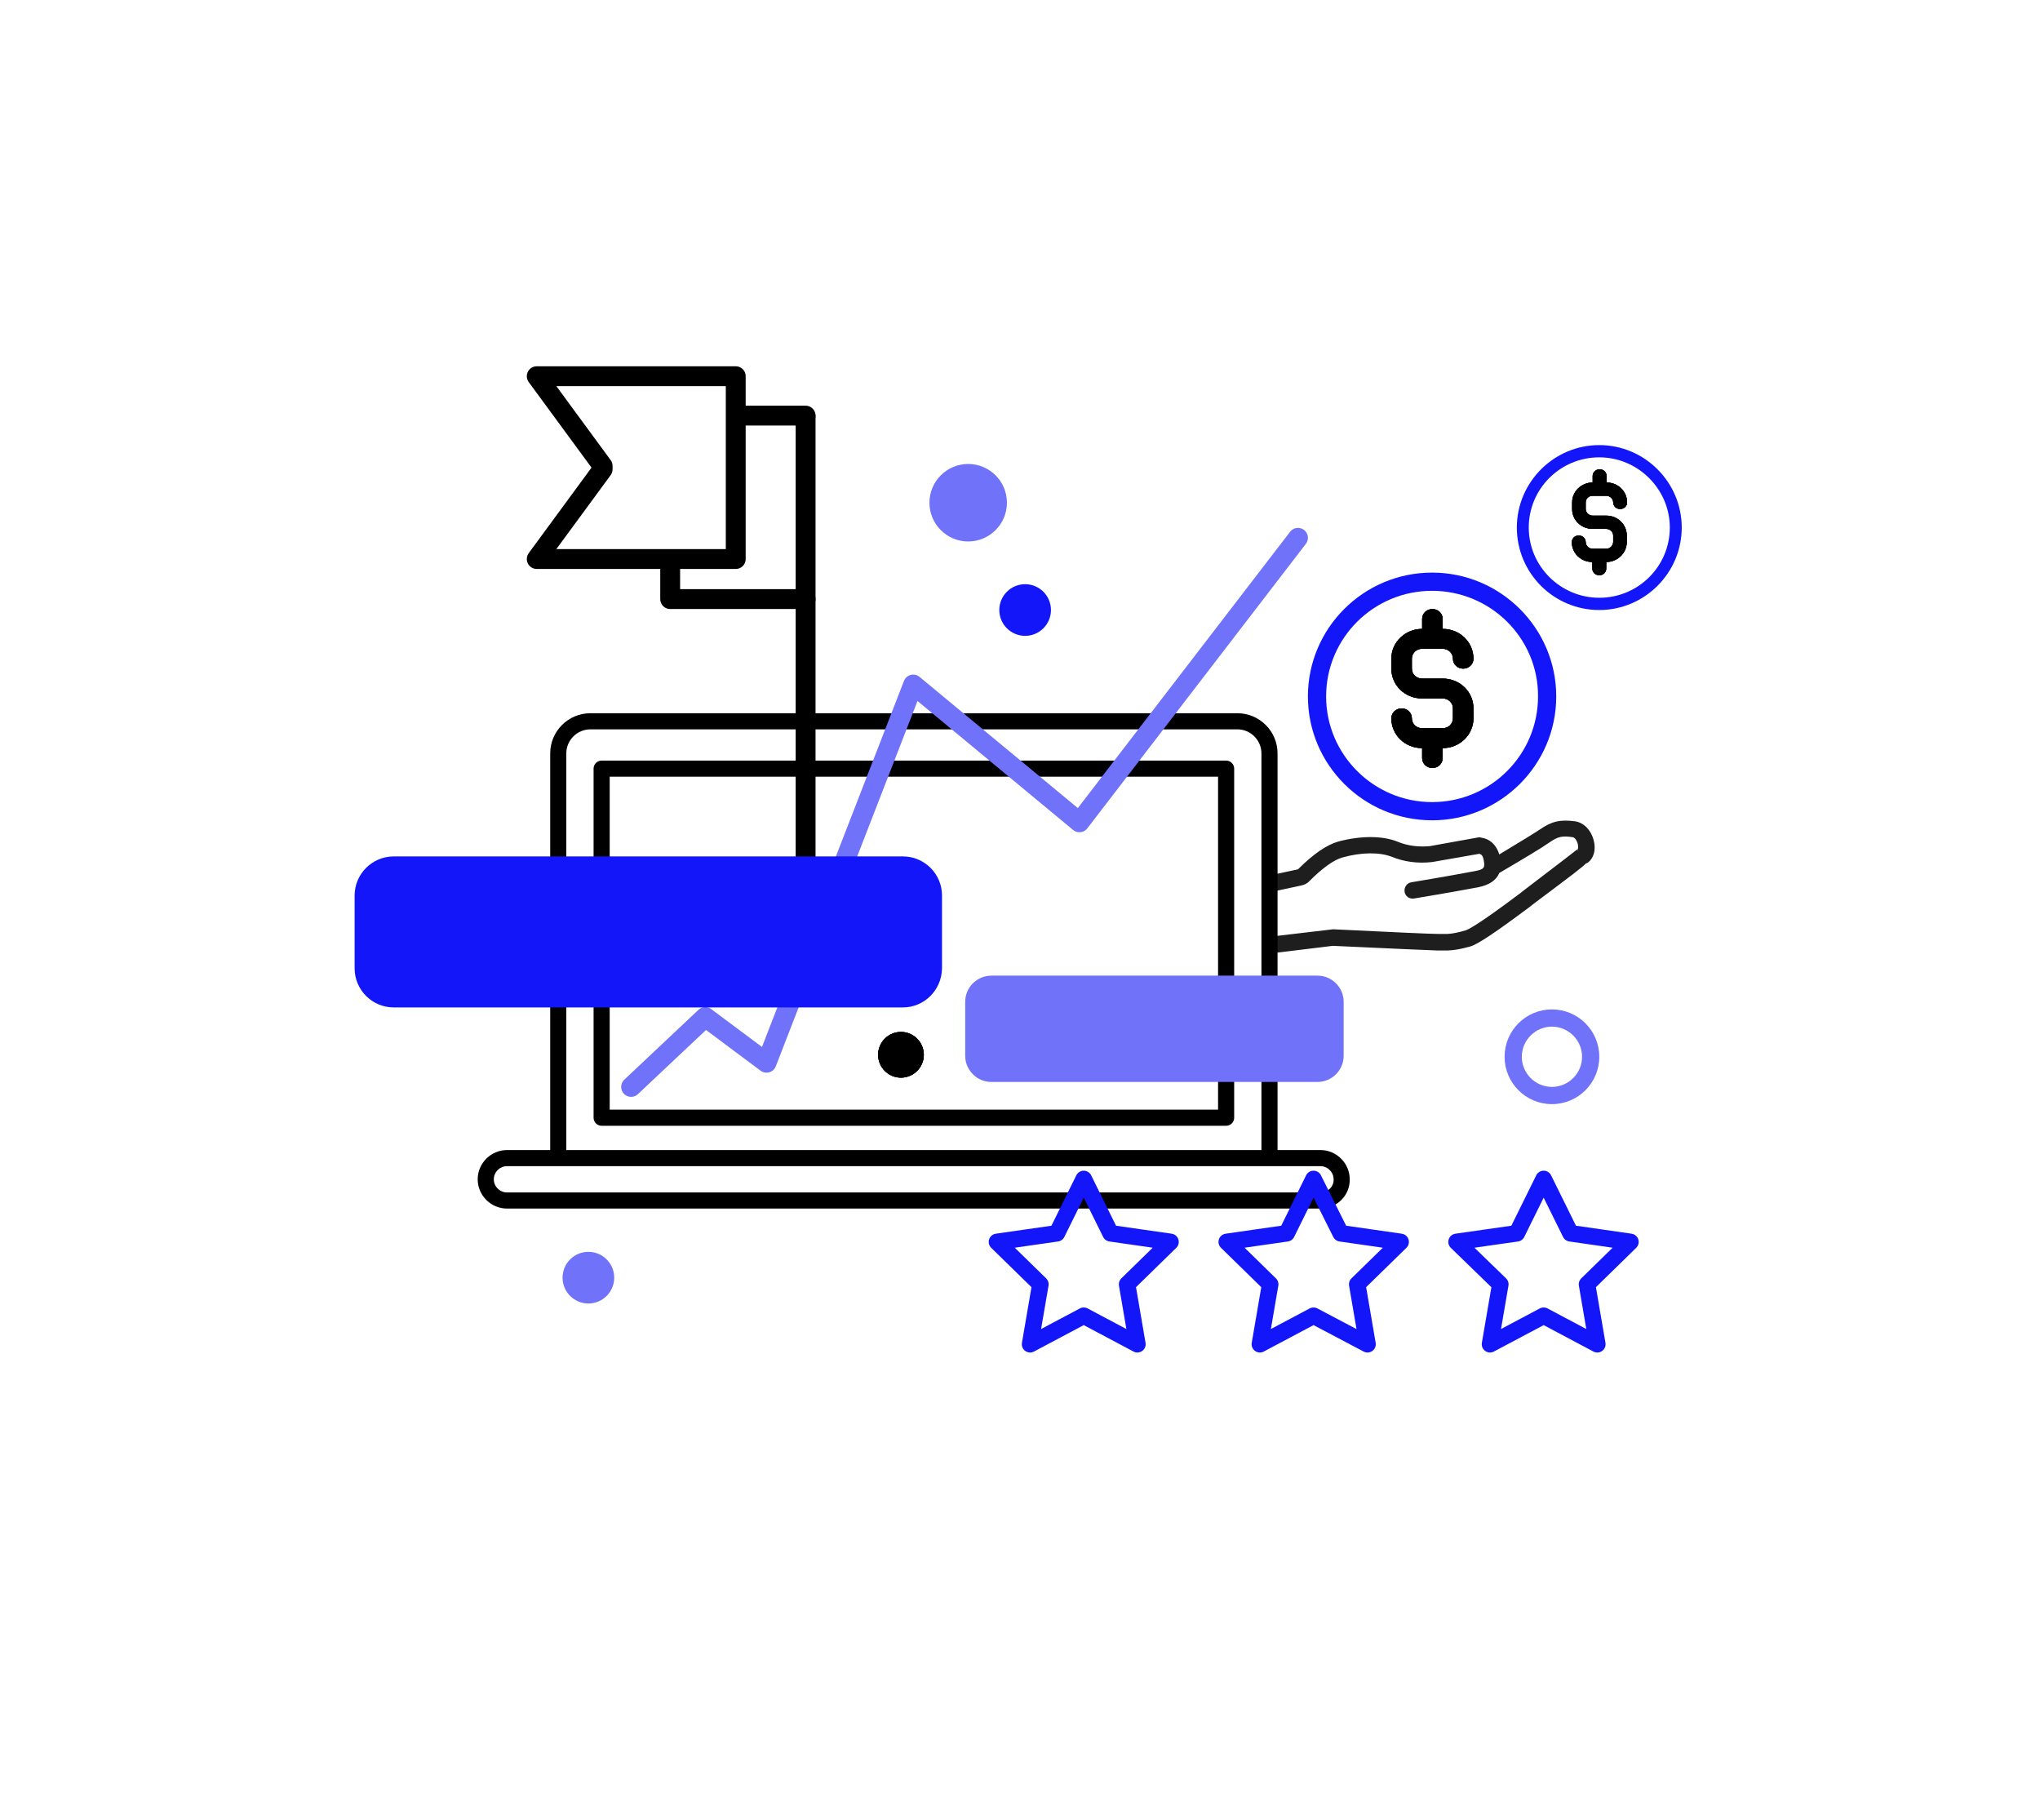
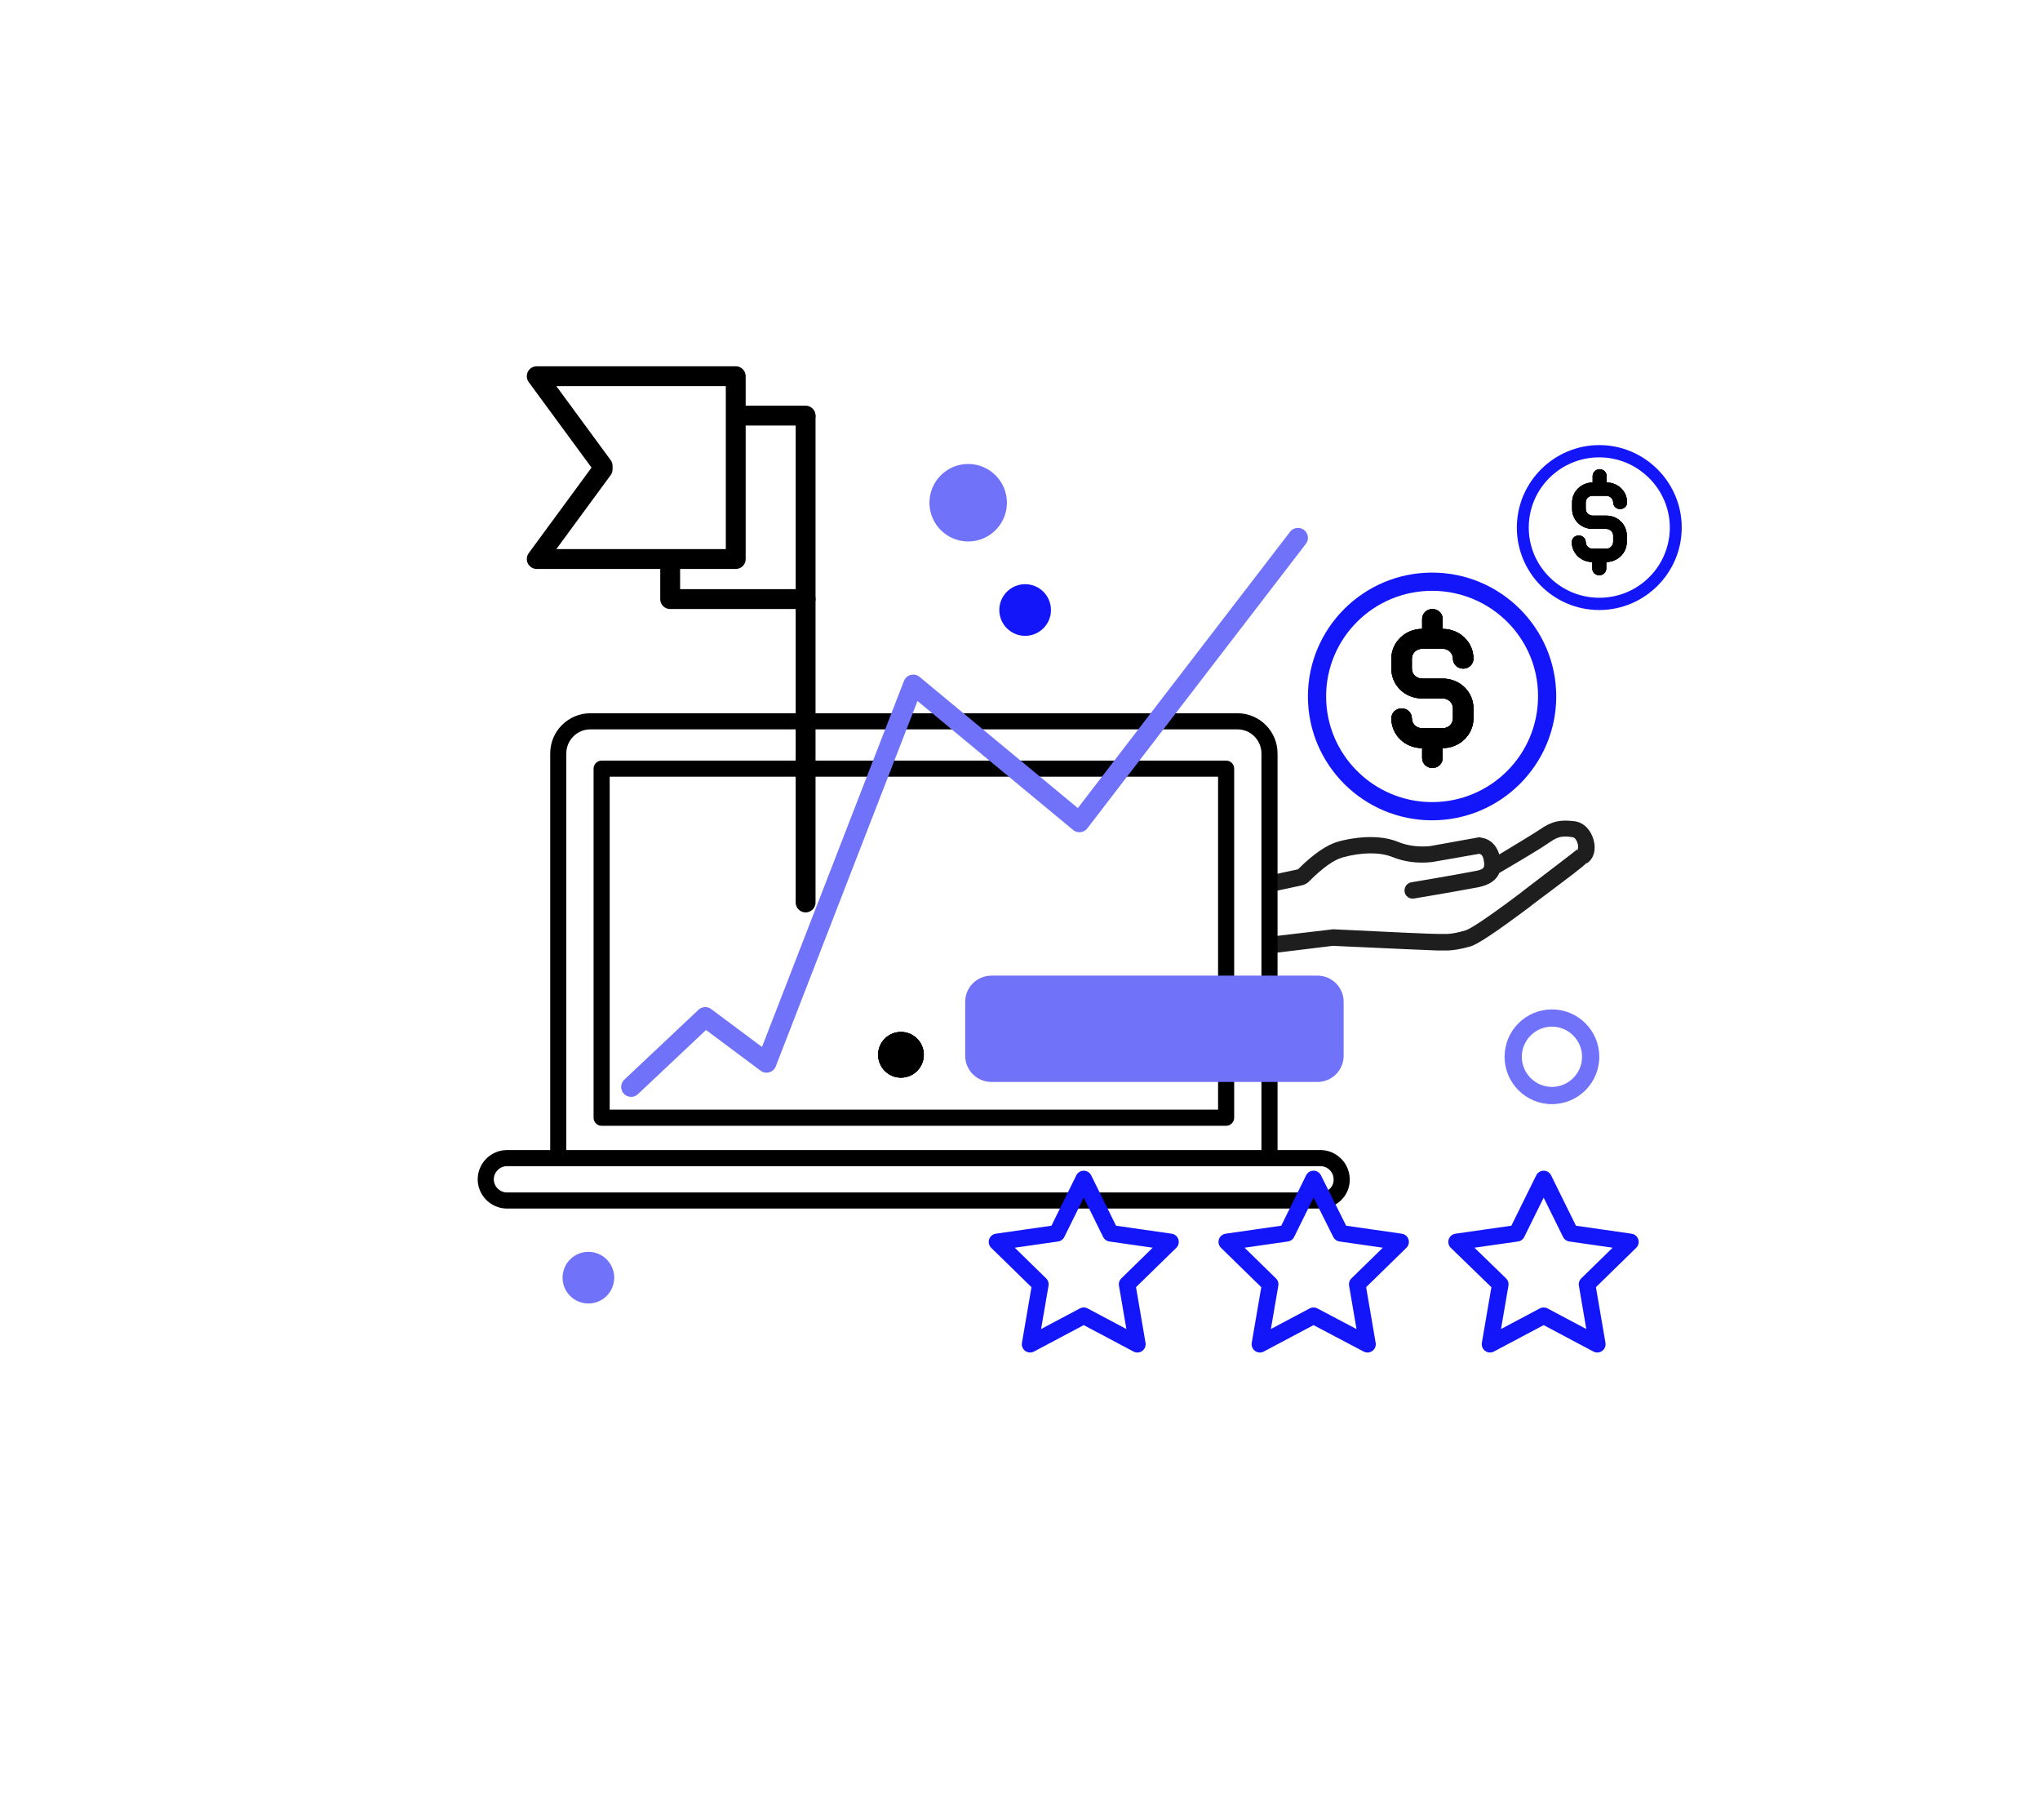
<svg xmlns="http://www.w3.org/2000/svg" xmlns:xlink="http://www.w3.org/1999/xlink" version="1.1" id="Capa_1" x="0px" y="0px" viewBox="0 0 616.1 549.6" style="enable-background:new 0 0 616.1 549.6;" xml:space="preserve">
  <style type="text/css"> .st0{display:none;} .st1{display:inline;opacity:0.28;fill:#7072FA;enable-background:new ;} .st2{display:inline;fill:#FFFFFF;} .st3{display:inline;} .st4{clip-path:url(#SVGID_2_);} .st5{clip-path:url(#SVGID_4_);} .st6{fill:#7072FA;} .st7{clip-path:url(#SVGID_6_);} .st8{clip-path:url(#SVGID_8_);} .st9{clip-path:url(#SVGID_10_);} .st10{clip-path:url(#SVGID_13_);fill:#FFFFFF;} .st11{clip-path:url(#SVGID_19_);} .st12{fill:#1316F9;} .st13{fill:none;stroke:#1316F9;stroke-miterlimit:10;} .st14{clip-path:url(#SVGID_21_);} .st15{clip-path:url(#SVGID_23_);} .st16{clip-path:url(#SVGID_25_);} .st17{clip-path:url(#SVGID_27_);} .st18{clip-path:url(#SVGID_29_);} .st19{clip-path:url(#SVGID_31_);} .st20{clip-path:url(#SVGID_33_);} .st21{clip-path:url(#SVGID_35_);} .st22{clip-path:url(#SVGID_37_);} .st23{clip-path:url(#SVGID_39_);} .st24{clip-path:url(#SVGID_41_);} .st25{clip-path:url(#SVGID_43_);} .st26{clip-path:url(#SVGID_45_);} .st27{fill:#1014F9;} .st28{clip-path:url(#SVGID_47_);} .st29{clip-path:url(#SVGID_49_);} .st30{clip-path:url(#SVGID_51_);} .st31{clip-path:url(#SVGID_53_);} .st32{fill:#FFFFFF;} .st33{fill-rule:evenodd;clip-rule:evenodd;fill:#FFFFFF;} .st34{fill:#222221;} .st35{clip-path:url(#SVGID_55_);} .st36{clip-path:url(#SVGID_57_);enable-background:new ;} .st37{clip-path:url(#SVGID_59_);} .st38{clip-path:url(#SVGID_61_);} .st39{clip-path:url(#SVGID_63_);} .st40{clip-path:url(#SVGID_65_);} .st41{clip-path:url(#SVGID_67_);} .st42{clip-path:url(#SVGID_69_);} .st43{clip-path:url(#SVGID_71_);} .st44{clip-path:url(#SVGID_73_);} .st45{clip-path:url(#SVGID_75_);} .st46{clip-path:url(#SVGID_77_);} .st47{opacity:0.42;fill:#FFFFFF;enable-background:new ;} .st48{opacity:0.767;clip-path:url(#SVGID_79_);enable-background:new ;} .st49{clip-path:url(#SVGID_81_);} .st50{clip-path:url(#SVGID_83_);} .st51{clip-path:url(#SVGID_85_);} .st52{clip-path:url(#SVGID_87_);} .st53{clip-path:url(#SVGID_89_);} .st54{clip-path:url(#SVGID_91_);} .st55{clip-path:url(#SVGID_93_);} .st56{clip-path:url(#SVGID_95_);} .st57{clip-path:url(#SVGID_97_);} .st58{clip-path:url(#SVGID_99_);} .st59{clip-path:url(#SVGID_101_);} .st60{clip-path:url(#SVGID_103_);} .st61{clip-path:url(#SVGID_105_);} .st62{clip-path:url(#SVGID_107_);enable-background:new ;} .st63{clip-path:url(#SVGID_109_);} .st64{clip-path:url(#SVGID_111_);fill:#FFFFFF;} .st65{clip-path:url(#SVGID_113_);} .st66{clip-path:url(#SVGID_115_);} .st67{clip-path:url(#SVGID_117_);enable-background:new ;} .st68{clip-path:url(#SVGID_119_);} .st69{clip-path:url(#SVGID_121_);} .st70{clip-path:url(#SVGID_123_);} .st71{clip-path:url(#SVGID_125_);} .st72{clip-path:url(#SVGID_127_);} .st73{clip-path:url(#SVGID_129_);} .st74{clip-path:url(#SVGID_131_);} .st75{clip-path:url(#SVGID_133_);} .st76{clip-path:url(#SVGID_135_);} .st77{clip-path:url(#SVGID_137_);} .st78{clip-path:url(#SVGID_139_);} .st79{clip-path:url(#SVGID_141_);} .st80{clip-path:url(#SVGID_143_);} .st81{clip-path:url(#SVGID_145_);} .st82{clip-path:url(#SVGID_147_);} .st83{clip-path:url(#SVGID_149_);} .st84{clip-path:url(#SVGID_151_);} .st85{clip-path:url(#SVGID_153_);} .st86{clip-path:url(#SVGID_155_);} .st87{clip-path:url(#SVGID_157_);} .st88{clip-path:url(#SVGID_159_);} .st89{clip-path:url(#SVGID_161_);} .st90{clip-path:url(#SVGID_163_);} .st91{clip-path:url(#SVGID_165_);} .st92{clip-path:url(#SVGID_167_);} .st93{clip-path:url(#SVGID_169_);} .st94{clip-path:url(#SVGID_171_);} .st95{clip-path:url(#SVGID_173_);} .st96{clip-path:url(#SVGID_175_);} .st97{clip-path:url(#SVGID_177_);} .st98{clip-path:url(#SVGID_179_);} .st99{clip-path:url(#SVGID_181_);} .st100{clip-path:url(#SVGID_183_);} .st101{clip-path:url(#SVGID_185_);} .st102{clip-path:url(#SVGID_187_);} .st103{clip-path:url(#SVGID_189_);} .st104{clip-path:url(#SVGID_191_);} .st105{clip-path:url(#SVGID_193_);} .st106{clip-path:url(#SVGID_195_);} .st107{clip-path:url(#SVGID_197_);} .st108{clip-path:url(#SVGID_199_);} .st109{clip-path:url(#SVGID_201_);} .st110{clip-path:url(#SVGID_203_);} .st111{clip-path:url(#SVGID_205_);} .st112{clip-path:url(#SVGID_207_);} .st113{clip-path:url(#SVGID_209_);} .st114{clip-path:url(#SVGID_213_);} .st115{clip-path:url(#SVGID_215_);} .st116{clip-path:url(#SVGID_217_);} .st117{clip-path:url(#SVGID_219_);} .st118{fill:#1E1E1E;} .st119{fill:none;stroke:#000000;stroke-width:4.866;stroke-miterlimit:10;} .st120{fill:none;stroke:#000000;stroke-width:4.866;stroke-linejoin:round;stroke-miterlimit:10;} .st121{fill:none;stroke:#000000;stroke-width:6;stroke-linecap:round;stroke-linejoin:round;stroke-miterlimit:10;} .st122{fill:none;stroke:#1316F9;stroke-width:5;stroke-linecap:round;stroke-linejoin:round;stroke-miterlimit:10;} .st123{fill:none;stroke:#7072FA;stroke-width:6;stroke-linecap:round;stroke-linejoin:round;stroke-miterlimit:10;} </style>
  <g id="Capa_4" class="st0">
    <rect x="-3.7" y="-3.6" class="st1" width="625.5" height="559.5" />
  </g>
  <g class="st0">
-     <path class="st2" d="M491.4,418.3h-8c-23.8,0-43.3-19.5-43.3-43.3v-65.2c0-23.8,19.5-43.3,43.3-43.3h8c23.8,0,43.3,19.5,43.3,43.3 V375C534.7,398.9,515.2,418.3,491.4,418.3z" />
    <circle class="st2" cx="340.2" cy="304.1" r="41.8" />
    <g class="st3">
      <g>
        <defs>
          <circle id="SVGID_1_" cx="303.2" cy="428.4" r="11.7" />
        </defs>
        <clipPath id="SVGID_2_">
          <use xlink:href="#SVGID_1_" style="overflow:visible;" />
        </clipPath>
        <g class="st4">
          <g>
            <defs>
              <rect id="SVGID_3_" x="-1.4" y="1.1" width="617" height="549" />
            </defs>
            <clipPath id="SVGID_4_">
              <use xlink:href="#SVGID_3_" style="overflow:visible;" />
            </clipPath>
            <g class="st5">
              <rect x="286.5" y="411.6" class="st6" width="33.4" height="33.4" />
            </g>
          </g>
        </g>
      </g>
    </g>
    <g class="st3">
      <g>
        <defs>
          <rect id="SVGID_5_" x="-1.4" y="1.1" width="617" height="549" />
        </defs>
        <clipPath id="SVGID_6_">
          <use xlink:href="#SVGID_5_" style="overflow:visible;" />
        </clipPath>
        <g class="st7">
          <path class="st6" d="M474.8,138.1c-7.9,0-14.3-6.4-14.3-14.3s6.4-14.3,14.3-14.3s14.3,6.4,14.3,14.3 C489.1,131.7,482.6,138.1,474.8,138.1z M474.8,114.7c-5,0-9.1,4.1-9.1,9.1s4.1,9.1,9.1,9.1s9.1-4.1,9.1-9.1 C483.9,118.8,479.8,114.7,474.8,114.7z" />
        </g>
      </g>
    </g>
    <g class="st3">
      <g>
        <defs>
          <circle id="SVGID_7_" cx="535.8" cy="196.7" r="7.8" />
        </defs>
        <clipPath id="SVGID_8_">
          <use xlink:href="#SVGID_7_" style="overflow:visible;" />
        </clipPath>
        <g class="st8">
          <g>
            <defs>
              <rect id="SVGID_9_" x="-1.4" y="1.1" width="617" height="549" />
            </defs>
            <clipPath id="SVGID_10_">
              <use xlink:href="#SVGID_9_" style="overflow:visible;" />
            </clipPath>
            <g class="st9">
              <rect x="523" y="183.9" class="st6" width="25.6" height="25.6" />
            </g>
          </g>
        </g>
      </g>
    </g>
    <g class="st3">
      <g>
        <defs>
          <path id="SVGID_12_" d="M120,135.5h288.5c12.9,0,23.4,10.5,23.4,23.4v188.8c0,12.9-10.5,23.4-23.4,23.4H120 c-12.9,0-23.4-10.5-23.4-23.4V158.9C96.6,146,107.1,135.5,120,135.5z" />
        </defs>
        <clipPath id="SVGID_13_">
          <use xlink:href="#SVGID_12_" style="overflow:visible;" />
        </clipPath>
        <path class="st10" d="M414.9,366.3H114.7c-6.6,0-12.1-5.4-12.1-12.1v-202c0-6.6,5.4-12.1,12.1-12.1h300.2 c6.6,0,12.1,5.4,12.1,12.1v202C426.9,360.9,421.5,366.3,414.9,366.3z" />
      </g>
      <g>
        <defs>
          <path id="SVGID_14_" d="M120,135.5h288.5c12.9,0,23.4,10.5,23.4,23.4v188.8c0,12.9-10.5,23.4-23.4,23.4H120 c-12.9,0-23.4-10.5-23.4-23.4V158.9C96.6,146,107.1,135.5,120,135.5z" />
        </defs>
        <clipPath id="SVGID_15_">
          <use xlink:href="#SVGID_14_" style="overflow:visible;" />
        </clipPath>
      </g>
      <g>
        <defs>
          <path id="SVGID_16_" d="M120,135.5h288.5c12.9,0,23.4,10.5,23.4,23.4v188.8c0,12.9-10.5,23.4-23.4,23.4H120 c-12.9,0-23.4-10.5-23.4-23.4V158.9C96.6,146,107.1,135.5,120,135.5z" />
        </defs>
        <clipPath id="SVGID_17_">
          <use xlink:href="#SVGID_16_" style="overflow:visible;" />
        </clipPath>
      </g>
      <g>
        <defs>
          <path id="SVGID_18_" d="M120,135.5h288.5c12.9,0,23.4,10.5,23.4,23.4v188.8c0,12.9-10.5,23.4-23.4,23.4H120 c-12.9,0-23.4-10.5-23.4-23.4V158.9C96.6,146,107.1,135.5,120,135.5z" />
        </defs>
        <clipPath id="SVGID_19_">
          <use xlink:href="#SVGID_18_" style="overflow:visible;" />
        </clipPath>
        <g class="st11">
          <g>
            <path class="st12" d="M408.5,378.9H120c-17.2,0-31.2-14-31.2-31.2V158.9c0-17.2,14-31.2,31.2-31.2h288.5 c17.2,0,31.2,14,31.2,31.2v188.8C439.7,364.9,425.7,378.9,408.5,378.9z M120,143.3c-8.6,0-15.6,7-15.6,15.6v188.8 c0,8.6,7,15.6,15.6,15.6h288.5c8.6,0,15.6-7,15.6-15.6V158.9c0-8.6-7-15.6-15.6-15.6L120,143.3L120,143.3z" />
          </g>
        </g>
      </g>
      <g>
        <path id="SVGID_11_" class="st13" d="M120,135.5h288.5c12.9,0,23.4,10.5,23.4,23.4v188.8c0,12.9-10.5,23.4-23.4,23.4H120 c-12.9,0-23.4-10.5-23.4-23.4V158.9C96.6,146,107.1,135.5,120,135.5z" />
      </g>
    </g>
    <g class="st3">
      <g>
        <defs>
          <rect id="SVGID_20_" x="-1.4" y="1.1" width="617" height="549" />
        </defs>
        <clipPath id="SVGID_21_">
          <use xlink:href="#SVGID_20_" style="overflow:visible;" />
        </clipPath>
        <g class="st14">
          <rect x="104.4" y="185" class="st12" width="324.8" height="7.8" />
        </g>
      </g>
    </g>
    <g class="st3">
      <g>
        <defs>
          <path id="SVGID_22_" d="M75.8,260.5h154.6c2.9,0,5.2,2.3,5.2,5.2v24.7c0,2.9-2.3,5.2-5.2,5.2H75.8c-2.9,0-5.2-2.3-5.2-5.2v-24.7 C70.6,262.8,73,260.5,75.8,260.5z" />
        </defs>
        <clipPath id="SVGID_23_">
          <use xlink:href="#SVGID_22_" style="overflow:visible;" />
        </clipPath>
        <g class="st15">
          <g>
            <defs>
              <rect id="SVGID_24_" x="-1.4" y="1.1" width="617" height="549" />
            </defs>
            <clipPath id="SVGID_25_">
              <use xlink:href="#SVGID_24_" style="overflow:visible;" />
            </clipPath>
            <g class="st16">
              <rect x="65.6" y="255.5" class="st6" width="175" height="45.1" />
            </g>
          </g>
        </g>
      </g>
    </g>
    <g class="st3">
      <g>
        <defs>
          <path id="SVGID_26_" d="M136.9,303.4h114.3c2.9,0,5.2,2.3,5.2,5.2v24.7c0,2.9-2.3,5.2-5.2,5.2H136.9c-2.9,0-5.2-2.3-5.2-5.2 v-24.7C131.7,305.7,134,303.4,136.9,303.4z" />
        </defs>
        <clipPath id="SVGID_27_">
          <use xlink:href="#SVGID_26_" style="overflow:visible;" />
        </clipPath>
        <g class="st17">
          <g>
            <defs>
              <rect id="SVGID_28_" x="-1.4" y="1.1" width="617" height="549" />
            </defs>
            <clipPath id="SVGID_29_">
              <use xlink:href="#SVGID_28_" style="overflow:visible;" />
            </clipPath>
            <g class="st18">
              <rect x="126.7" y="298.4" class="st6" width="134.7" height="45.1" />
            </g>
          </g>
        </g>
      </g>
    </g>
    <g class="st3">
      <g>
        <defs>
          <rect id="SVGID_30_" x="-1.4" y="1.1" width="617" height="549" />
        </defs>
        <clipPath id="SVGID_31_">
          <use xlink:href="#SVGID_30_" style="overflow:visible;" />
        </clipPath>
        <g class="st19">
          <path d="M129.7,175.2c-5.7,0-10.4-4.7-10.4-10.4s4.7-10.4,10.4-10.4c5.7,0,10.4,4.7,10.4,10.4S135.5,175.2,129.7,175.2z M129.7,158.3c-3.6,0-6.5,2.9-6.5,6.5s2.9,6.5,6.5,6.5c3.6,0,6.5-2.9,6.5-6.5S133.3,158.3,129.7,158.3z" />
        </g>
      </g>
      <g>
        <defs>
          <rect id="SVGID_32_" x="-1.4" y="1.1" width="617" height="549" />
        </defs>
        <clipPath id="SVGID_33_">
          <use xlink:href="#SVGID_32_" style="overflow:visible;" />
        </clipPath>
        <g class="st20">
          <path d="M157,175.2c-5.7,0-10.4-4.7-10.4-10.4s4.7-10.4,10.4-10.4s10.4,4.7,10.4,10.4S162.8,175.2,157,175.2z M157,158.3 c-3.6,0-6.5,2.9-6.5,6.5s2.9,6.5,6.5,6.5s6.5-2.9,6.5-6.5S160.6,158.3,157,158.3z" />
        </g>
      </g>
      <g>
        <defs>
          <rect id="SVGID_34_" x="-1.4" y="1.1" width="617" height="549" />
        </defs>
        <clipPath id="SVGID_35_">
          <use xlink:href="#SVGID_34_" style="overflow:visible;" />
        </clipPath>
        <g class="st21">
          <path d="M183,175.2c-5.7,0-10.4-4.7-10.4-10.4s4.7-10.4,10.4-10.4s10.4,4.7,10.4,10.4S188.8,175.2,183,175.2z M183,158.3 c-3.6,0-6.5,2.9-6.5,6.5s2.9,6.5,6.5,6.5s6.5-2.9,6.5-6.5S186.6,158.3,183,158.3z" />
        </g>
      </g>
      <g>
        <defs>
          <rect id="SVGID_36_" x="-1.4" y="1.1" width="617" height="549" />
        </defs>
        <clipPath id="SVGID_37_">
          <use xlink:href="#SVGID_36_" style="overflow:visible;" />
        </clipPath>
        <path class="st22" d="M493.1,262.7v-1.8c0-11.1-4.4-22-12.2-29.8c-7.8-7.8-18.6-12.3-29.6-12.3h-0.1c-23.1,0.1-41.8,19-41.7,42.1 v109.5c0,0.3,0,0.5,0.1,0.8c-0.5,18.4-15.5,33.2-33.9,33.3h-0.1c-9,0-17.8-3.6-24.1-10c-6.4-6.4-10-15.2-10-24.3v-5.5l0.5-21.4 l-7.8-0.2l-0.5,21.5v5.6c0,11.1,4.4,22,12.2,29.8c7.8,7.8,18.6,12.3,29.6,12.3h0.1c23.1-0.1,41.8-19,41.7-42.1 c0-0.3,0-0.5-0.1-0.8V260.9c-0.1-18.9,15.2-34.2,33.9-34.3h0.1c9,0,17.8,3.6,24.1,10c6.4,6.4,10,15.2,10,24.3v1.7 c-26.8,1.6-48.2,24.1-48.2,51.4v57.1c0,28.4,23,51.5,51.3,51.5c28.3,0,51.3-23.1,51.3-51.5V314 C539.8,287.2,519.2,265.1,493.1,262.7z M532,371.2c0,24.1-19.5,43.7-43.5,43.7S445,395.3,445,371.2V314 c0-24.1,19.5-43.7,43.5-43.7S532,289.9,532,314V371.2z" />
      </g>
      <g>
        <defs>
          <rect id="SVGID_38_" x="-1.4" y="1.1" width="617" height="549" />
        </defs>
        <clipPath id="SVGID_39_">
          <use xlink:href="#SVGID_38_" style="overflow:visible;" />
        </clipPath>
        <g class="st23">
          <path d="M488.4,315.3c-7.2,0-13-5.9-13-13.1v-7.9c0-7.2,5.9-13.1,13-13.1s13,5.9,13,13.1v7.9 C501.5,309.5,495.6,315.3,488.4,315.3z M488.4,289.1c-2.9,0-5.2,2.4-5.2,5.3v7.9c0,2.9,2.4,5.3,5.2,5.3s5.2-2.4,5.2-5.3v-7.9 C493.7,291.5,491.3,289.1,488.4,289.1z" />
        </g>
      </g>
    </g>
    <g class="st3">
      <g>
        <defs>
          <path id="SVGID_40_" d="M341.3,315.7h-5.6c-1.6,0-2.8-1.3-2.8-2.8s-1.3-2.8-2.8-2.8c-1.6,0-2.8,1.3-2.8,2.8 c0,4.7,3.8,8.5,8.5,8.5v2.8c0,1.6,1.3,2.8,2.8,2.8c1.6,0,2.8-1.3,2.8-2.8v-2.8c4.7,0,8.5-3.8,8.5-8.5V310c0-4.7-3.8-8.5-8.5-8.5 h-5.6c-1.6,0-2.8-1.3-2.8-2.8v-2.8c0-1.6,1.3-2.8,2.8-2.8h5.6c1.6,0,2.8,1.3,2.8,2.8s1.3,2.8,2.8,2.8c1.6,0,2.8-1.3,2.8-2.8 c0-4.7-3.8-8.5-8.5-8.5v-2.8c0-1.6-1.3-2.8-2.8-2.8c-1.6,0-2.8,1.3-2.8,2.8v2.8c-4.7,0-8.5,3.8-8.5,8.5v2.8 c0,4.7,3.8,8.5,8.5,8.5h5.6c1.6,0,2.8,1.3,2.8,2.8v2.8C344.1,314.4,342.9,315.7,341.3,315.7" />
        </defs>
        <clipPath id="SVGID_41_">
          <use xlink:href="#SVGID_40_" style="overflow:visible;" />
        </clipPath>
        <g class="st24">
          <g>
            <defs>
              <rect id="SVGID_42_" x="-1.4" y="1.1" width="617" height="549" />
            </defs>
            <clipPath id="SVGID_43_">
              <use xlink:href="#SVGID_42_" style="overflow:visible;" />
            </clipPath>
            <g class="st25">
              <rect x="322.2" y="276.7" width="32.6" height="55.3" />
            </g>
          </g>
        </g>
      </g>
    </g>
    <g class="st3">
      <g>
        <defs>
          <rect id="SVGID_44_" x="-1.4" y="1.1" width="617" height="549" />
        </defs>
        <clipPath id="SVGID_45_">
          <use xlink:href="#SVGID_44_" style="overflow:visible;" />
        </clipPath>
        <g class="st26">
          <path class="st27" d="M338.5,350.3c-25.3,0-45.8-20.6-45.8-46c0-25.3,20.6-46,45.8-46s45.8,20.6,45.8,46 C384.3,329.7,363.8,350.3,338.5,350.3z M338.5,266.2c-21,0-38,17.1-38,38.2c0,21,17.1,38.2,38,38.2s38-17.1,38-38.2 C376.5,283.3,359.4,266.2,338.5,266.2z" />
        </g>
      </g>
      <g>
        <defs>
          <rect id="SVGID_46_" x="-1.4" y="1.1" width="617" height="549" />
        </defs>
        <clipPath id="SVGID_47_">
          <use xlink:href="#SVGID_46_" style="overflow:visible;" />
        </clipPath>
        <g class="st28">
          <path d="M309.2,258.1c-1.2,0-2.4-0.6-3.2-1.6l-7.2-9.9c-1.3-1.7-0.9-4.2,0.9-5.4c1.7-1.3,4.2-0.9,5.4,0.9l7.2,9.9 c1.3,1.7,0.9,4.2-0.9,5.4C310.8,257.8,310,258.1,309.2,258.1z" />
        </g>
      </g>
      <g>
        <defs>
          <rect id="SVGID_48_" x="-1.4" y="1.1" width="617" height="549" />
        </defs>
        <clipPath id="SVGID_49_">
          <use xlink:href="#SVGID_48_" style="overflow:visible;" />
        </clipPath>
        <g class="st29">
          <path d="M287.3,282.1c-0.7,0-1.3-0.2-1.9-0.5l-10.4-6c-1.9-1.1-2.5-3.5-1.4-5.3s3.5-2.5,5.3-1.4l10.4,6c1.9,1.1,2.5,3.5,1.4,5.3 C289.9,281.4,288.6,282.1,287.3,282.1z" />
        </g>
      </g>
      <g>
        <defs>
          <rect id="SVGID_50_" x="-1.4" y="1.1" width="617" height="549" />
        </defs>
        <clipPath id="SVGID_51_">
          <use xlink:href="#SVGID_50_" style="overflow:visible;" />
        </clipPath>
        <g class="st30">
          <path d="M340.4,250.1c-2.1,0-3.9-1.7-3.9-3.9l-0.1-12.6c0-2.2,1.7-3.9,3.9-3.9l0,0c2.1,0,3.9,1.7,3.9,3.9l0.1,12.6 C344.3,248.3,342.6,250.1,340.4,250.1L340.4,250.1z" />
        </g>
      </g>
      <g>
        <defs>
          <rect id="SVGID_52_" x="-1.4" y="1.1" width="617" height="549" />
        </defs>
        <clipPath id="SVGID_53_">
          <use xlink:href="#SVGID_52_" style="overflow:visible;" />
        </clipPath>
        <g class="st31">
          <path d="M269.4,311.2c-2.1,0-3.9-1.7-3.9-3.9c0-2.2,1.7-3.9,3.9-3.9l12.6-0.1c2.1,0,3.9,1.7,3.9,3.9s-1.7,3.9-3.9,3.9 L269.4,311.2C269.5,311.2,269.4,311.2,269.4,311.2z" />
        </g>
      </g>
    </g>
  </g>
  <g class="st0">
    <g class="st3">
      <g>
        <path class="st32" d="M311.5,115.9c-4.9-5-11.5-7.7-18.5-7.8c-0.1,0-0.1,0-0.2,0c-7,0-13.5,2.7-18.4,7.5L156.6,231.9 c-0.5,0.5-0.8,1.1-1,1.8l0,0L143,279.8c-0.4,1.4,0,2.9,1.1,3.9c0.7,0.7,1.7,1.1,2.7,1.1c0.4,0,0.8-0.1,1.2-0.2l44-14.3l0,0 c0.6-0.2,1.1-0.5,1.5-0.9L311.2,153C321.5,142.8,321.6,126.2,311.5,115.9z" />
        <path class="st6" d="M154.6,384.9c-0.9,0-1.8-0.3-2.5-0.9c-1.6-1.4-1.9-3.8-0.5-5.5l98.8-117.1c0.8-1,2-1.5,3.3-1.4 c1.2,0.1,2.4,0.8,3,1.8l47.5,76.9l125.3-185c1.2-1.8,3.6-2.3,5.4-1c1.8,1.2,2.3,3.6,1,5.4L307.2,348c-0.7,1.1-2,1.7-3.3,1.7 s-2.5-0.7-3.2-1.8l-47.8-77.4l-95.3,113C156.8,384.4,155.7,384.9,154.6,384.9z" />
      </g>
      <path class="st33" d="M92.9,296.4h285.9c11.8,0,21.4,9.6,21.4,21.5v0.1c0,11.8-9.6,21.5-21.4,21.5H92.9 c-11.8,0-21.5-9.6-21.5-21.5v-0.1C71.4,306,81,296.4,92.9,296.4z" />
      <g>
        <rect x="268.9" y="129.8" transform="matrix(0.708 -0.707 0.707 0.708 -27.587 237.109)" class="st27" width="7.8" height="44.1" />
      </g>
      <g>
        <rect x="280.6" y="120.7" transform="matrix(0.708 -0.707 0.707 0.708 -17.732 242.718)" class="st27" width="7.8" height="44.1" />
      </g>
      <path d="M311.5,115.6c-4.9-5-11.5-7.7-18.5-7.8c-0.1,0-0.1,0-0.2,0c-7,0-13.5,2.7-18.4,7.5L156.6,231.6c-0.5,0.5-0.8,1.1-1,1.8 l0,0L143,279.5c-0.4,1.4,0,2.9,1.1,3.9c0.7,0.7,1.7,1.1,2.7,1.1c0.4,0,0.8-0.1,1.2-0.2l44-14.3l0,0c0.6-0.2,1.1-0.5,1.5-0.9 l117.8-116.2C321.5,142.6,321.6,125.9,311.5,115.6z M161.3,241.9l22.2,22.5l-31.1,10.1L161.3,241.9z M305.7,147.2l-115,113.5 l-25.9-26.3l115-113.5c3.5-3.4,8.2-5.3,13.1-5.3s9.6,2,13,5.5C313.1,128.3,313,140,305.7,147.2z" />
      <g>
        <path class="st34" d="M320.8,371.3H209.2c-2.2,0-3.9-1.7-3.9-3.9s1.7-3.9,3.9-3.9h111.6c2.2,0,3.9,1.7,3.9,3.9 S322.9,371.3,320.8,371.3z" />
      </g>
      <g>
        <path class="st34" d="M287.1,407.8c-2.1,0-3.9-1.7-3.9-3.9c0-2.2,1.7-3.9,3.9-3.9l159-1.9l0,0c2.1,0,3.9,1.7,3.9,3.9 c0,2.2-1.7,3.9-3.9,3.9L287.1,407.8C287.2,407.8,287.1,407.8,287.1,407.8z" />
      </g>
      <g>
        <path class="st12" d="M107.8,323.2c-2.1,0-3.9-1.7-3.9-3.9c0-2.2,1.7-3.9,3.9-3.9l159-1.9l0,0c2.1,0,3.9,1.7,3.9,3.9 c0,2.2-1.7,3.9-3.9,3.9L107.8,323.2L107.8,323.2z" />
      </g>
    </g>
    <g class="st3">
      <g>
        <defs>
          <path id="SVGID_54_" d="M92.9,296.4h285.9c11.8,0,21.4,9.6,21.4,21.5v0.1c0,11.8-9.6,21.5-21.4,21.5H92.9 c-11.8,0-21.5-9.6-21.5-21.5v-0.1C71.4,306,81,296.4,92.9,296.4z" />
        </defs>
        <clipPath id="SVGID_55_">
          <use xlink:href="#SVGID_54_" style="overflow:visible;" />
        </clipPath>
        <g class="st35">
          <g>
            <defs>
              <rect id="SVGID_56_" x="-0.6" y="0.6" width="617" height="549" />
            </defs>
            <clipPath id="SVGID_57_">
              <use xlink:href="#SVGID_56_" style="overflow:visible;" />
            </clipPath>
            <g class="st36">
              <g>
                <g>
                  <defs>
                    <rect id="SVGID_58_" x="-6.6" y="217.6" width="485" height="200" />
                  </defs>
                  <clipPath id="SVGID_59_">
                    <use xlink:href="#SVGID_58_" style="overflow:visible;" />
                  </clipPath>
                  <g class="st37">
                    <g>
                      <defs>
                        <rect id="SVGID_60_" x="71.4" y="295.6" width="329" height="44" />
                      </defs>
                      <clipPath id="SVGID_61_">
                        <use xlink:href="#SVGID_60_" style="overflow:visible;" />
                      </clipPath>
                      <g class="st38">
                        <path d="M378.7,347.1H92.9c-16.1,0-29.2-13.1-29.2-29.2c0-16.2,13.1-29.3,29.2-29.3h285.9c16.1,0,29.2,13.1,29.2,29.2 C408,334,394.9,347.1,378.7,347.1z M92.9,304.2c-7.5,0-13.7,6.1-13.7,13.7s6.1,13.7,13.7,13.7h285.9 c7.5,0,13.6-6.1,13.6-13.7s-6.1-13.7-13.6-13.7H92.9z" />
                      </g>
                    </g>
                  </g>
                </g>
              </g>
            </g>
          </g>
        </g>
      </g>
    </g>
    <g class="st3">
      <g>
        <defs>
          <circle id="SVGID_62_" cx="144.2" cy="164.9" r="11.7" />
        </defs>
        <clipPath id="SVGID_63_">
          <use xlink:href="#SVGID_62_" style="overflow:visible;" />
        </clipPath>
        <g class="st39">
          <g>
            <defs>
              <rect id="SVGID_64_" x="-0.6" y="0.6" width="617" height="549" />
            </defs>
            <clipPath id="SVGID_65_">
              <use xlink:href="#SVGID_64_" style="overflow:visible;" />
            </clipPath>
            <g class="st40">
              <rect x="127.5" y="148.2" class="st12" width="33.4" height="33.4" />
            </g>
          </g>
        </g>
      </g>
    </g>
    <g class="st3">
      <g>
        <defs>
          <rect id="SVGID_66_" x="-0.6" y="0.6" width="617" height="549" />
        </defs>
        <clipPath id="SVGID_67_">
          <use xlink:href="#SVGID_66_" style="overflow:visible;" />
        </clipPath>
        <g class="st41">
          <path class="st12" d="M236.4,442.2c-7.9,0-14.3-6.4-14.3-14.3s6.4-14.3,14.3-14.3s14.3,6.4,14.3,14.3 C250.7,435.7,244.3,442.2,236.4,442.2z M236.4,418.7c-5,0-9.1,4.1-9.1,9.1s4.1,9.1,9.1,9.1s9.1-4.1,9.1-9.1 C245.5,422.8,241.5,418.7,236.4,418.7z" />
        </g>
      </g>
    </g>
    <g class="st3">
      <g>
        <defs>
          <circle id="SVGID_68_" cx="485.9" cy="145.4" r="7.8" />
        </defs>
        <clipPath id="SVGID_69_">
          <use xlink:href="#SVGID_68_" style="overflow:visible;" />
        </clipPath>
        <g class="st42">
          <g>
            <defs>
              <rect id="SVGID_70_" x="-0.6" y="0.6" width="617" height="549" />
            </defs>
            <clipPath id="SVGID_71_">
              <use xlink:href="#SVGID_70_" style="overflow:visible;" />
            </clipPath>
            <g class="st43">
              <rect x="473.1" y="132.6" width="25.6" height="25.6" />
            </g>
          </g>
        </g>
      </g>
    </g>
    <g class="st3">
      <g>
        <defs>
          <rect id="SVGID_72_" x="-0.6" y="0.6" width="617" height="549" />
        </defs>
        <clipPath id="SVGID_73_">
          <use xlink:href="#SVGID_72_" style="overflow:visible;" />
        </clipPath>
        <g class="st44">
          <path d="M499.5,394.1c-0.8,0-1.7-0.3-2.4-0.8L437.9,347c-1.7-1.3-2-3.8-0.7-5.5s3.8-2,5.5-0.7l59.2,46.3c1.7,1.3,2,3.8,0.7,5.5 C501.8,393.6,500.7,394.1,499.5,394.1z" />
        </g>
      </g>
    </g>
    <g class="st3">
      <g>
        <defs>
          <path id="SVGID_74_" d="M476.6,371.8L476.6,371.8c4.2-5.4,11.9-6.3,17.3-2.1l0,0l39.9,31.2c5.4,4.2,6.3,12,2.1,17.4 s-11.9,6.3-17.3,2.1l0,0l-39.9-31.2C473.4,384.9,472.4,377.2,476.6,371.8z" />
        </defs>
        <clipPath id="SVGID_75_">
          <use xlink:href="#SVGID_74_" style="overflow:visible;" />
        </clipPath>
        <g class="st45">
          <g>
            <defs>
              <rect id="SVGID_76_" x="-0.6" y="0.6" width="617" height="549" />
            </defs>
            <clipPath id="SVGID_77_">
              <use xlink:href="#SVGID_76_" style="overflow:visible;" />
            </clipPath>
            <g class="st46">
              <rect x="488.9" y="352.3" transform="matrix(0.616 -0.788 0.788 0.616 -116.699 550.769)" class="st6" width="34.8" height="85.4" />
            </g>
          </g>
        </g>
      </g>
    </g>
    <g class="st3">
      <circle class="st47" cx="382.3" cy="292.3" r="71.3" />
      <path class="st12" d="M382.6,373.2c-44.8,0-81.2-36.5-81.2-81.3s36.4-81.3,81.2-81.3s81.2,36.5,81.2,81.3S427.4,373.2,382.6,373.2 z M382.6,223.5c-37.6,0-68.2,30.7-68.2,68.3s30.6,68.3,68.2,68.3s68.2-30.7,68.2-68.3S420.2,223.5,382.6,223.5z" />
    </g>
  </g>
  <g id="Capa_3" class="st0">
    <path class="st2" d="M402.2,437.3h-4.4c-17.5,0-31.8-14.3-31.8-31.8v-13.7c0-17.5,14.3-31.8,31.8-31.8h4.4 c17.5,0,31.8,14.3,31.8,31.8v13.7C434,423,419.7,437.3,402.2,437.3z" />
    <g class="st3">
      <g>
        <defs>
          <rect id="SVGID_78_" x="1.4" y="-0.4" width="617" height="549" />
        </defs>
        <clipPath id="SVGID_79_">
          <use xlink:href="#SVGID_78_" style="overflow:visible;" />
        </clipPath>
        <g class="st48">
          <g>
            <g>
              <defs>
                <rect id="SVGID_80_" x="423.4" y="167.6" width="113" height="192" />
              </defs>
              <clipPath id="SVGID_81_">
                <use xlink:href="#SVGID_80_" style="overflow:visible;" />
              </clipPath>
              <g class="st49">
                <g>
                  <defs>
                    <path id="SVGID_82_" d="M430.7,239.4h20.8c3.6,0,6.5,2.9,6.5,6.5v106.7c0,3.6-2.9,6.5-6.5,6.5h-20.8 c-3.6,0-6.5-2.9-6.5-6.5V245.9C424.2,242.3,427.1,239.4,430.7,239.4z" />
                  </defs>
                  <clipPath id="SVGID_83_">
                    <use xlink:href="#SVGID_82_" style="overflow:visible;" />
                  </clipPath>
                  <g class="st50">
                    <g>
                      <defs>
                        <rect id="SVGID_84_" x="423.4" y="167.6" width="113" height="193" />
                      </defs>
                      <clipPath id="SVGID_85_">
                        <use xlink:href="#SVGID_84_" style="overflow:visible;" />
                      </clipPath>
                      <g class="st51">
                        <rect x="419.2" y="234.4" class="st6" width="43.8" height="129.7" />
                      </g>
                    </g>
                  </g>
                </g>
              </g>
            </g>
            <g>
              <defs>
-                 <rect id="SVGID_86_" x="423.4" y="167.6" width="113" height="192" />
-               </defs>
+                 </defs>
              <clipPath id="SVGID_87_">
                <use xlink:href="#SVGID_86_" style="overflow:visible;" />
              </clipPath>
              <g class="st52">
                <g>
                  <defs>
                    <path id="SVGID_88_" d="M469.7,204.3h20.8c3.6,0,6.5,2.9,6.5,6.5v141.9c0,3.6-2.9,6.5-6.5,6.5h-20.8 c-3.6,0-6.5-2.9-6.5-6.5V210.8C463.2,207.2,466.1,204.3,469.7,204.3z" />
                  </defs>
                  <clipPath id="SVGID_89_">
                    <use xlink:href="#SVGID_88_" style="overflow:visible;" />
                  </clipPath>
                  <g class="st53">
                    <g>
                      <defs>
                        <rect id="SVGID_90_" x="423.4" y="167.6" width="113" height="193" />
                      </defs>
                      <clipPath id="SVGID_91_">
                        <use xlink:href="#SVGID_90_" style="overflow:visible;" />
                      </clipPath>
                      <g class="st54">
                        <rect x="458.2" y="199.3" class="st6" width="43.8" height="164.9" />
                      </g>
                    </g>
                  </g>
                </g>
              </g>
            </g>
            <g>
              <defs>
                <rect id="SVGID_92_" x="423.4" y="167.6" width="113" height="192" />
              </defs>
              <clipPath id="SVGID_93_">
                <use xlink:href="#SVGID_92_" style="overflow:visible;" />
              </clipPath>
              <g class="st55">
                <g>
                  <defs>
                    <path id="SVGID_94_" d="M508.7,167.8h20.8c3.6,0,6.5,2.9,6.5,6.5v178.3c0,3.6-2.9,6.5-6.5,6.5h-20.8 c-3.6,0-6.5-2.9-6.5-6.5V174.3C502.2,170.7,505.1,167.8,508.7,167.8z" />
                  </defs>
                  <clipPath id="SVGID_95_">
                    <use xlink:href="#SVGID_94_" style="overflow:visible;" />
                  </clipPath>
                  <g class="st56">
                    <g>
                      <defs>
                        <rect id="SVGID_96_" x="423.4" y="167.6" width="113" height="193" />
                      </defs>
                      <clipPath id="SVGID_97_">
                        <use xlink:href="#SVGID_96_" style="overflow:visible;" />
                      </clipPath>
                      <g class="st57">
                        <rect x="497.2" y="162.8" class="st6" width="43.8" height="201.3" />
                      </g>
                    </g>
                  </g>
                </g>
              </g>
            </g>
          </g>
        </g>
      </g>
      <g>
        <defs>
          <rect id="SVGID_98_" x="1.4" y="-0.4" width="617" height="549" />
        </defs>
        <clipPath id="SVGID_99_">
          <use xlink:href="#SVGID_98_" style="overflow:visible;" />
        </clipPath>
        <g class="st58">
          <path d="M344.9,130.7h-33.4c-1.6,0-2.9-1.3-2.9-2.9c0-1.6,1.3-2.9,2.9-2.9h33.4c1.6,0,2.9,1.3,2.9,2.9 C347.8,129.4,346.5,130.7,344.9,130.7z" />
        </g>
      </g>
    </g>
    <g class="st3">
      <g>
        <defs>
          <circle id="SVGID_100_" cx="328.1" cy="294.5" r="4.7" />
        </defs>
        <clipPath id="SVGID_101_">
          <use xlink:href="#SVGID_100_" style="overflow:visible;" />
        </clipPath>
        <g class="st59">
          <g>
            <defs>
              <rect id="SVGID_102_" x="1.4" y="-0.4" width="617" height="549" />
            </defs>
            <clipPath id="SVGID_103_">
              <use xlink:href="#SVGID_102_" style="overflow:visible;" />
            </clipPath>
            <g class="st60">
              <rect x="318.4" y="284.8" width="19.4" height="19.4" />
            </g>
          </g>
        </g>
      </g>
    </g>
    <g class="st3">
      <g>
        <defs>
          <path id="SVGID_104_" d="M282.3,113.2h90.3c7.8,0,14,6.3,14,14v168.5c0,7.8-6.3,14-14,14h-90.3c-7.8,0-14-6.3-14-14V127.2 C268.3,119.5,274.6,113.2,282.3,113.2z" />
        </defs>
        <clipPath id="SVGID_105_">
          <use xlink:href="#SVGID_104_" style="overflow:visible;" />
        </clipPath>
        <g class="st61">
          <g>
            <defs>
              <rect id="SVGID_106_" x="1.4" y="-0.4" width="617" height="549" />
            </defs>
            <clipPath id="SVGID_107_">
              <use xlink:href="#SVGID_106_" style="overflow:visible;" />
            </clipPath>
            <g class="st62">
              <g>
                <g>
                  <defs>
                    <rect id="SVGID_108_" x="210.4" y="55.6" width="234" height="312" />
                  </defs>
                  <clipPath id="SVGID_109_">
                    <use xlink:href="#SVGID_108_" style="overflow:visible;" />
                  </clipPath>
                  <g class="st63">
                    <g>
                      <defs>
                        <rect id="SVGID_110_" x="267.4" y="112.6" width="120" height="198" />
                      </defs>
                      <clipPath id="SVGID_111_">
                        <use xlink:href="#SVGID_110_" style="overflow:visible;" />
                      </clipPath>
                      <path class="st64" d="M370.7,305.9h-86c-6.6,0-12-5.4-12-12v-165c0-6.6,5.4-12,12-12h86c6.6,0,12,5.4,12,12v164.9 C382.7,300.5,377.3,305.9,370.7,305.9z" />
                    </g>
                    <g>
                      <defs>
                        <rect id="SVGID_112_" x="267.4" y="112.6" width="120" height="198" />
                      </defs>
                      <clipPath id="SVGID_113_">
                        <use xlink:href="#SVGID_112_" style="overflow:visible;" />
                      </clipPath>
                      <g class="st65">
                        <path d="M372.6,315.4h-90.3c-10.9,0-19.8-8.9-19.8-19.8V127.2c0-10.9,8.9-19.8,19.8-19.8h90.3c10.9,0,19.8,8.9,19.8,19.8 v168.5C392.4,306.6,383.5,315.4,372.6,315.4z M282.3,118.9c-4.6,0-8.3,3.7-8.3,8.3v168.5c0,4.6,3.7,8.3,8.3,8.3h90.3 c4.6,0,8.3-3.7,8.3-8.3V127.2c0-4.6-3.7-8.3-8.3-8.3C372.6,118.9,282.3,118.9,282.3,118.9z" />
                      </g>
                    </g>
                  </g>
                </g>
              </g>
            </g>
          </g>
        </g>
      </g>
    </g>
    <g class="st3">
      <g>
        <defs>
          <path id="SVGID_114_" d="M285.9,135.4h83.3c3.2,0,5.9,2.6,5.9,5.9v139.2c0,3.2-2.6,5.9-5.9,5.9h-83.3c-3.2,0-5.9-2.6-5.9-5.9 V141.2C280,138,282.6,135.4,285.9,135.4z" />
        </defs>
        <clipPath id="SVGID_115_">
          <use xlink:href="#SVGID_114_" style="overflow:visible;" />
        </clipPath>
        <g class="st66">
          <g>
            <defs>
              <rect id="SVGID_116_" x="1.4" y="-0.4" width="617" height="549" />
            </defs>
            <clipPath id="SVGID_117_">
              <use xlink:href="#SVGID_116_" style="overflow:visible;" />
            </clipPath>
            <g class="st67">
              <g>
                <g>
                  <defs>
                    <rect id="SVGID_118_" x="222.4" y="77.6" width="210" height="266" />
                  </defs>
                  <clipPath id="SVGID_119_">
                    <use xlink:href="#SVGID_118_" style="overflow:visible;" />
                  </clipPath>
                  <g class="st68">
                    <g>
                      <defs>
                        <rect id="SVGID_120_" x="279.4" y="134.6" width="96" height="152" />
                      </defs>
                      <clipPath id="SVGID_121_">
                        <use xlink:href="#SVGID_120_" style="overflow:visible;" />
                      </clipPath>
                      <g class="st69">
                        <path d="M369.1,292h-83.3c-6.4,0-11.6-5.2-11.6-11.6V141.2c0-6.4,5.2-11.6,11.6-11.6h83.3c6.4,0,11.6,5.2,11.6,11.6 v139.2C380.7,286.8,375.5,292,369.1,292z M285.9,141.1c-0.1,0-0.1,0.1-0.1,0.1v139.2c0,0.1,0.1,0.1,0.1,0.1h83.3 c0.1,0,0.1-0.1,0.1-0.1V141.2c0-0.1-0.1-0.1-0.1-0.1L285.9,141.1L285.9,141.1z" />
                      </g>
                    </g>
                  </g>
                </g>
              </g>
            </g>
          </g>
        </g>
      </g>
    </g>
    <g class="st3">
      <g>
        <defs>
          <rect id="SVGID_122_" x="1.4" y="-0.4" width="617" height="549" />
        </defs>
        <clipPath id="SVGID_123_">
          <use xlink:href="#SVGID_122_" style="overflow:visible;" />
        </clipPath>
        <g class="st70">
          <path d="M327.8,244.3c-19.5,0-35.4-15.9-35.4-35.4s15.9-35.4,35.4-35.4s35.4,15.9,35.4,35.4 C363.1,228.4,347.3,244.3,327.8,244.3z M327.8,179.2c-16.4,0-29.7,13.3-29.7,29.7s13.3,29.7,29.7,29.7 c16.4,0,29.7-13.3,29.7-29.7C357.4,192.5,344.1,179.2,327.8,179.2z" />
        </g>
      </g>
      <g>
        <defs>
          <rect id="SVGID_124_" x="1.4" y="-0.4" width="617" height="549" />
        </defs>
        <clipPath id="SVGID_125_">
          <use xlink:href="#SVGID_124_" style="overflow:visible;" />
        </clipPath>
        <g class="st71">
          <path d="M328.1,231.8c-12.6,0-22.8-10.2-22.8-22.7s10.2-22.7,22.8-22.7c12.6,0,22.8,10.2,22.8,22.7S340.6,231.8,328.1,231.8z M328.1,192.1c-9.4,0-17.1,7.6-17.1,17s7.7,17,17.1,17s17.1-7.6,17.1-17C345.1,199.7,337.5,192.1,328.1,192.1z" />
        </g>
      </g>
    </g>
    <g class="st3">
      <g>
        <defs>
          <path id="SVGID_126_" d="M339.5,209c0,6.4-5.2,11.6-11.6,11.6s-11.6-5.2-11.6-11.6s5.2-11.6,11.6-11.6S339.5,202.6,339.5,209" />
        </defs>
        <clipPath id="SVGID_127_">
          <use xlink:href="#SVGID_126_" style="overflow:visible;" />
        </clipPath>
        <g class="st72">
          <g>
            <defs>
              <rect id="SVGID_128_" x="1.4" y="-0.4" width="617" height="549" />
            </defs>
            <clipPath id="SVGID_129_">
              <use xlink:href="#SVGID_128_" style="overflow:visible;" />
            </clipPath>
            <g class="st73">
              <rect x="311.3" y="192.4" class="st27" width="33.2" height="33.2" />
            </g>
          </g>
        </g>
      </g>
    </g>
    <g class="st3">
      <g>
        <defs>
          <path id="SVGID_130_" d="M427.5,208.1l2.5-8.9c1.1-4-1.8-7.9-6-7.9h-22.4c-2.8,0-5.2,1.8-6,4.5l-3.5,12.4L427.5,208.1z" />
        </defs>
        <clipPath id="SVGID_131_">
          <use xlink:href="#SVGID_130_" style="overflow:visible;" />
        </clipPath>
        <g class="st74">
          <g>
            <defs>
              <rect id="SVGID_132_" x="1.4" y="-0.4" width="617" height="549" />
            </defs>
            <clipPath id="SVGID_133_">
              <use xlink:href="#SVGID_132_" style="overflow:visible;" />
            </clipPath>
            <g class="st75">
              <rect x="387.3" y="186.3" class="st27" width="48.1" height="26.8" />
            </g>
          </g>
        </g>
      </g>
    </g>
    <g class="st3">
      <g>
        <defs>
          <path id="SVGID_134_" d="M427.5,209.5l2.5,8.9c1.1,4-1.8,7.9-6,7.9h-22.4c-2.8,0-5.2-1.8-6-4.5l-3.5-12.4L427.5,209.5z" />
        </defs>
        <clipPath id="SVGID_135_">
          <use xlink:href="#SVGID_134_" style="overflow:visible;" />
        </clipPath>
        <g class="st76">
          <g>
            <defs>
              <rect id="SVGID_136_" x="1.4" y="-0.4" width="617" height="549" />
            </defs>
            <clipPath id="SVGID_137_">
              <use xlink:href="#SVGID_136_" style="overflow:visible;" />
            </clipPath>
            <g class="st77">
              <rect x="387.3" y="204.4" class="st27" width="48.1" height="26.8" />
            </g>
          </g>
        </g>
      </g>
    </g>
    <g class="st3">
      <g>
        <defs>
          <rect id="SVGID_138_" x="1.4" y="-0.4" width="617" height="549" />
        </defs>
        <clipPath id="SVGID_139_">
          <use xlink:href="#SVGID_138_" style="overflow:visible;" />
        </clipPath>
        <g class="st78">
          <path d="M435.9,212.3H329.2c-1.6,0-2.9-1.3-2.9-2.9s1.3-2.9,2.9-2.9h106.7c1.6,0,2.9,1.3,2.9,2.9S437.5,212.3,435.9,212.3z" />
        </g>
      </g>
      <g>
        <defs>
          <rect id="SVGID_140_" x="1.4" y="-0.4" width="617" height="549" />
        </defs>
        <clipPath id="SVGID_141_">
          <use xlink:href="#SVGID_140_" style="overflow:visible;" />
        </clipPath>
        <g class="st79">
          <path d="M400.2,440.5c-20.6,0-37.4-16.8-37.4-37.3v-16.9c0-20.6,16.8-37.3,37.4-37.3c20.7,0,37.5,16.7,37.5,37.3v16.9 C437.6,423.8,420.8,440.5,400.2,440.5z M400.2,354.4c-17.6,0-32,14.3-32,31.9v16.9c0,17.6,14.3,31.9,32,31.9 c17.6,0,32-14.3,32-31.9v-16.9C432.2,368.7,417.8,354.4,400.2,354.4z" />
        </g>
      </g>
    </g>
    <g class="st3">
      <g>
        <defs>
          <path id="SVGID_142_" d="M400.1,421c-19.2,0-34.8-15.5-34.8-34.6s15.6-34.7,34.8-34.7c19.2,0,34.8,15.6,34.8,34.7 S419.3,421,400.1,421" />
        </defs>
        <clipPath id="SVGID_143_">
          <use xlink:href="#SVGID_142_" style="overflow:visible;" />
        </clipPath>
        <g class="st80">
          <g>
            <defs>
              <rect id="SVGID_144_" x="1.4" y="-0.4" width="617" height="549" />
            </defs>
            <clipPath id="SVGID_145_">
              <use xlink:href="#SVGID_144_" style="overflow:visible;" />
            </clipPath>
            <g class="st81">
              <rect x="360.4" y="346.7" class="st32" width="79.6" height="79.3" />
            </g>
          </g>
        </g>
      </g>
    </g>
    <g class="st3">
      <g>
        <defs>
          <path id="SVGID_146_" d="M400.1,421c-19.2,0-34.8-15.5-34.8-34.6s15.6-34.7,34.8-34.7c19.2,0,34.8,15.6,34.8,34.7 S419.3,421,400.1,421z" />
        </defs>
        <clipPath id="SVGID_147_">
          <use xlink:href="#SVGID_146_" style="overflow:visible;" />
        </clipPath>
        <g class="st82">
          <g>
            <defs>
              <rect id="SVGID_148_" x="1.4" y="-0.4" width="617" height="549" />
            </defs>
            <clipPath id="SVGID_149_">
              <use xlink:href="#SVGID_148_" style="overflow:visible;" />
            </clipPath>
            <g class="st83">
              <rect x="360.4" y="346.7" class="st32" width="79.6" height="79.3" />
            </g>
          </g>
        </g>
      </g>
    </g>
    <g class="st3">
      <g>
        <defs>
          <rect id="SVGID_150_" x="1.4" y="-0.4" width="617" height="549" />
        </defs>
        <clipPath id="SVGID_151_">
          <use xlink:href="#SVGID_150_" style="overflow:visible;" />
        </clipPath>
        <g class="st84">
          <path d="M400.1,423.7c-20.7,0-37.5-16.8-37.5-37.4s16.8-37.4,37.5-37.4s37.5,16.8,37.5,37.4C437.6,407,420.8,423.7,400.1,423.7z M400.1,354.4c-17.7,0-32,14.3-32,31.9s14.4,31.9,32,31.9c17.7,0,32-14.3,32-31.9C432.2,368.7,417.8,354.4,400.1,354.4z" />
        </g>
      </g>
    </g>
    <g class="st3">
      <g>
        <defs>
          <path id="SVGID_152_" d="M365.5,351.7c0-19.1,15.5-34.6,34.7-34.6s34.7,15.5,34.7,34.6v16.9c0,19.1-15.5,34.6-34.7,34.6 s-34.7-15.5-34.7-34.6V351.7z" />
        </defs>
        <clipPath id="SVGID_153_">
          <use xlink:href="#SVGID_152_" style="overflow:visible;" />
        </clipPath>
        <g class="st85">
          <g>
            <defs>
-               <rect id="SVGID_154_" x="1.4" y="-0.4" width="617" height="549" />
-             </defs>
+               </defs>
            <clipPath id="SVGID_155_">
              <use xlink:href="#SVGID_154_" style="overflow:visible;" />
            </clipPath>
            <g class="st86">
              <rect x="360.5" y="312.1" class="st32" width="79.4" height="96.1" />
            </g>
          </g>
        </g>
      </g>
    </g>
    <g class="st3">
      <g>
        <defs>
          <path id="SVGID_156_" d="M365.5,351.7c0-19.1,15.5-34.6,34.7-34.6s34.7,15.5,34.7,34.6v16.9c0,19.1-15.5,34.6-34.7,34.6 s-34.7-15.5-34.7-34.6V351.7z" />
        </defs>
        <clipPath id="SVGID_157_">
          <use xlink:href="#SVGID_156_" style="overflow:visible;" />
        </clipPath>
        <g class="st87">
          <g>
            <defs>
              <rect id="SVGID_158_" x="1.4" y="-0.4" width="617" height="549" />
            </defs>
            <clipPath id="SVGID_159_">
              <use xlink:href="#SVGID_158_" style="overflow:visible;" />
            </clipPath>
            <g class="st88">
              <rect x="360.5" y="312.1" class="st32" width="79.4" height="96.1" />
            </g>
          </g>
        </g>
      </g>
    </g>
    <g class="st3">
      <g>
        <defs>
          <rect id="SVGID_160_" x="1.4" y="-0.4" width="617" height="549" />
        </defs>
        <clipPath id="SVGID_161_">
          <use xlink:href="#SVGID_160_" style="overflow:visible;" />
        </clipPath>
        <g class="st89">
          <path class="st12" d="M400.2,406c-20.6,0-37.4-16.8-37.4-37.3v-16.9c0-20.6,16.8-37.3,37.4-37.3c20.7,0,37.5,16.7,37.5,37.3 v16.9C437.6,389.2,420.8,406,400.2,406z M400.2,319.9c-17.6,0-32,14.3-32,31.9v16.9c0,17.6,14.3,31.9,32,31.9 c17.6,0,32-14.3,32-31.9v-16.9C432.2,334.2,417.8,319.9,400.2,319.9z" />
        </g>
      </g>
    </g>
    <g class="st3">
      <g>
        <defs>
          <path id="SVGID_162_" d="M400.1,386.4c-19.2,0-34.8-15.5-34.8-34.6s15.6-34.7,34.8-34.7c19.2,0,34.8,15.6,34.8,34.7 S419.3,386.4,400.1,386.4" />
        </defs>
        <clipPath id="SVGID_163_">
          <use xlink:href="#SVGID_162_" style="overflow:visible;" />
        </clipPath>
        <g class="st90">
          <g>
            <defs>
              <rect id="SVGID_164_" x="1.4" y="-0.4" width="617" height="549" />
            </defs>
            <clipPath id="SVGID_165_">
              <use xlink:href="#SVGID_164_" style="overflow:visible;" />
            </clipPath>
            <g class="st91">
              <rect x="360.4" y="312.1" class="st32" width="79.6" height="79.3" />
            </g>
          </g>
        </g>
      </g>
    </g>
    <g class="st3">
      <g>
        <defs>
          <path id="SVGID_166_" d="M400.1,386.4c-19.2,0-34.8-15.5-34.8-34.6s15.6-34.7,34.8-34.7c19.2,0,34.8,15.6,34.8,34.7 S419.3,386.4,400.1,386.4z" />
        </defs>
        <clipPath id="SVGID_167_">
          <use xlink:href="#SVGID_166_" style="overflow:visible;" />
        </clipPath>
        <g class="st92">
          <g>
            <defs>
              <rect id="SVGID_168_" x="1.4" y="-0.4" width="617" height="549" />
            </defs>
            <clipPath id="SVGID_169_">
              <use xlink:href="#SVGID_168_" style="overflow:visible;" />
            </clipPath>
            <g class="st93">
              <rect x="360.4" y="312.1" class="st32" width="79.6" height="79.3" />
            </g>
          </g>
        </g>
      </g>
    </g>
    <g class="st3">
      <g>
        <defs>
          <rect id="SVGID_170_" x="1.4" y="-0.4" width="617" height="549" />
        </defs>
        <clipPath id="SVGID_171_">
          <use xlink:href="#SVGID_170_" style="overflow:visible;" />
        </clipPath>
        <g class="st94">
          <path d="M400.1,389.2c-20.7,0-37.5-16.8-37.5-37.4s16.8-37.4,37.5-37.4s37.5,16.8,37.5,37.4 C437.6,372.4,420.8,389.2,400.1,389.2z M400.1,319.9c-17.7,0-32,14.3-32,31.9s14.4,31.9,32,31.9c17.7,0,32-14.3,32-31.9 C432.2,334.2,417.8,319.9,400.1,319.9z" />
        </g>
      </g>
    </g>
    <g class="st3">
      <g>
        <defs>
          <path id="SVGID_172_" d="M403.3,361.4h-6.2c-1.7,0-3.1-1.3-3.1-3s-1.4-3-3.1-3s-3.1,1.3-3.1,3c0,5,4.1,9,9.3,9v3 c0,1.7,1.4,3,3.1,3s3.1-1.3,3.1-3v-3c5.1,0,9.3-4,9.3-9v-3c0-5-4.1-9-9.3-9h-6.2c-1.7,0-3.1-1.3-3.1-3v-3c0-1.7,1.4-3,3.1-3h6.2 c1.7,0,3.1,1.3,3.1,3s1.4,3,3.1,3s3.1-1.3,3.1-3c0-5-4.1-9-9.3-9v-3c0-1.7-1.4-3-3.1-3s-3.1,1.3-3.1,3v3c-5.1,0-9.3,4-9.3,9v3 c0,5,4.1,9,9.3,9h6.2c1.7,0,3.1,1.3,3.1,3v3C406.4,360.1,405,361.4,403.3,361.4" />
        </defs>
        <clipPath id="SVGID_173_">
          <use xlink:href="#SVGID_172_" style="overflow:visible;" />
        </clipPath>
        <g class="st95">
          <g>
            <defs>
              <rect id="SVGID_174_" x="1.4" y="-0.4" width="617" height="549" />
            </defs>
            <clipPath id="SVGID_175_">
              <use xlink:href="#SVGID_174_" style="overflow:visible;" />
            </clipPath>
            <g class="st96">
              <rect x="382.8" y="320.3" width="34.7" height="58.2" />
            </g>
          </g>
        </g>
      </g>
    </g>
    <g class="st3">
      <g>
        <defs>
          <rect id="SVGID_176_" x="1.4" y="-0.4" width="617" height="549" />
        </defs>
        <clipPath id="SVGID_177_">
          <use xlink:href="#SVGID_176_" style="overflow:visible;" />
        </clipPath>
        <g class="st97">
          <path class="st12" d="M220.2,394.3c-0.8,0-1.5-0.2-2.2-0.7c-1.8-1.2-2.2-3.6-1-5.4l45.5-66.4c0.6-0.9,1.6-1.5,2.7-1.7 c1.1-0.1,2.2,0.2,3.1,0.9l53.7,46.4L393.7,249c0.7-1.1,1.9-1.8,3.2-1.9c1.3,0,2.6,0.6,3.3,1.6l40.5,57.2L543,108.5 c1-1.9,3.3-2.7,5.3-1.7c1.9,1,2.7,3.3,1.7,5.3l-105.3,203c-0.6,1.2-1.8,2-3.2,2.1c-1.4,0.1-2.7-0.5-3.5-1.6L397.3,258l-71,117.3 c-0.6,1-1.6,1.7-2.7,1.8c-1.1,0.2-2.3-0.2-3.2-0.9l-53.9-46.6l-43,62.8C222.7,393.7,221.4,394.3,220.2,394.3z" />
        </g>
      </g>
    </g>
    <g class="st3">
      <g>
        <defs>
          <circle id="SVGID_178_" cx="211.1" cy="150.9" r="11.7" />
        </defs>
        <clipPath id="SVGID_179_">
          <use xlink:href="#SVGID_178_" style="overflow:visible;" />
        </clipPath>
        <g class="st98">
          <g>
            <defs>
              <rect id="SVGID_180_" x="1.4" y="-0.4" width="617" height="549" />
            </defs>
            <clipPath id="SVGID_181_">
              <use xlink:href="#SVGID_180_" style="overflow:visible;" />
            </clipPath>
            <g class="st99">
              <rect x="194.4" y="134.2" class="st6" width="33.4" height="33.4" />
            </g>
          </g>
        </g>
      </g>
    </g>
    <g class="st3">
      <g>
        <defs>
          <rect id="SVGID_182_" x="1.4" y="-0.4" width="617" height="549" />
        </defs>
        <clipPath id="SVGID_183_">
          <use xlink:href="#SVGID_182_" style="overflow:visible;" />
        </clipPath>
        <g class="st100">
          <path class="st6" d="M486.6,161.3c-7.9,0-14.3-6.4-14.3-14.3c0-7.9,6.4-14.3,14.3-14.3s14.3,6.4,14.3,14.3 C500.9,154.9,494.5,161.3,486.6,161.3z M486.6,137.9c-5,0-9.1,4.1-9.1,9.1s4.1,9.1,9.1,9.1s9.1-4.1,9.1-9.1 S491.6,137.9,486.6,137.9z" />
        </g>
      </g>
    </g>
    <g class="st3">
      <g>
        <defs>
          <circle id="SVGID_184_" cx="81.2" cy="317.5" r="7.8" />
        </defs>
        <clipPath id="SVGID_185_">
          <use xlink:href="#SVGID_184_" style="overflow:visible;" />
        </clipPath>
        <g class="st101">
          <g>
            <defs>
              <rect id="SVGID_186_" x="1.4" y="-0.4" width="617" height="549" />
            </defs>
            <clipPath id="SVGID_187_">
              <use xlink:href="#SVGID_186_" style="overflow:visible;" />
            </clipPath>
            <g class="st102">
              <rect x="68.4" y="304.7" class="st6" width="25.6" height="25.6" />
            </g>
          </g>
        </g>
      </g>
    </g>
    <g class="st3">
      <g>
        <defs>
-           <rect id="SVGID_188_" x="1.4" y="-0.4" width="617" height="549" />
-         </defs>
+           </defs>
        <clipPath id="SVGID_189_">
          <use xlink:href="#SVGID_188_" style="overflow:visible;" />
        </clipPath>
        <g class="st103">
          <path d="M125.9,384.6c-5.7,0-11.4-1.5-16.5-4.5c-15.8-9.2-21.3-29.6-12.1-45.5l72.3-125.9l6.8,3.9L104,338.5 c-7,12.2-2.8,27.9,9.3,34.9c5.8,3.4,12.6,4.3,19.2,2.5c6.6-1.8,12.1-6,15.5-11.9l50.5-87.9l6.8,3.9l-50.5,87.9 c-4.4,7.7-11.6,13.2-20.2,15.5C131.7,384.2,128.8,384.6,125.9,384.6z" />
        </g>
      </g>
      <g>
        <defs>
          <rect id="SVGID_190_" x="1.4" y="-0.4" width="617" height="549" />
        </defs>
        <clipPath id="SVGID_191_">
          <use xlink:href="#SVGID_190_" style="overflow:visible;" />
        </clipPath>
        <g class="st104">
          <path d="M125.5,385.1c-17.9,0-32.5-14.7-32.5-32.7s14.6-32.7,32.5-32.7s32.5,14.7,32.5,32.7S143.4,385.1,125.5,385.1z M125.5,327.5c-13.6,0-24.7,11.2-24.7,24.9s11.1,24.9,24.7,24.9s24.7-11.2,24.7-24.9S139.1,327.5,125.5,327.5z" />
        </g>
      </g>
    </g>
    <g class="st3">
      <g>
        <defs>
          <path id="SVGID_192_" d="M290.6,376.1L290.6,376.1c-13.9,8.1-31.9,3.2-40-10.8l-75.3-131.2c-8.1-14-3.2-32.1,10.7-40.2 s31.9-3.2,40,10.8l75.3,131.2C309.4,349.9,304.5,368,290.6,376.1z" />
        </defs>
        <clipPath id="SVGID_193_">
          <use xlink:href="#SVGID_192_" style="overflow:visible;" />
        </clipPath>
        <g class="st105">
          <g>
            <defs>
              <rect id="SVGID_194_" x="1.4" y="-0.4" width="617" height="549" />
            </defs>
            <clipPath id="SVGID_195_">
              <use xlink:href="#SVGID_194_" style="overflow:visible;" />
            </clipPath>
            <g class="st106">
              <rect x="166.4" y="185" class="st12" width="143.8" height="200" />
            </g>
          </g>
        </g>
      </g>
    </g>
    <g class="st3">
      <g>
        <defs>
          <rect id="SVGID_196_" x="1.4" y="-0.4" width="617" height="549" />
        </defs>
        <clipPath id="SVGID_197_">
          <use xlink:href="#SVGID_196_" style="overflow:visible;" />
        </clipPath>
        <g class="st107">
          <path class="st12" d="M276.1,383.9c-2.9,0-5.8-0.4-8.7-1.1c-8.6-2.3-15.8-7.8-20.2-15.5L171.9,236c-9.1-15.9-3.7-36.3,12.1-45.5 c7.6-4.4,16.6-5.6,25.1-3.3c8.6,2.3,15.8,7.8,20.2,15.5l75.3,131.2c9.1,15.9,3.7,36.3-12.1,45.5 C287.5,382.4,281.8,383.9,276.1,383.9z M200.5,193.9c-4.4,0-8.7,1.1-12.6,3.4c-12.1,7-16.3,22.7-9.3,34.9L254,363.3 c3.4,5.9,8.9,10.1,15.5,11.9s13.4,0.9,19.2-2.5l0,0c12.1-7,16.3-22.7,9.3-34.9l-75.3-131.2c-3.4-5.9-8.9-10.1-15.5-11.9 C205,194.1,202.7,193.9,200.5,193.9z" />
        </g>
      </g>
    </g>
  </g>
  <g>
    <g>
      <g>
        <g>
          <g>
            <path class="st12" d="M432.5,247.7c-20.7,0-37.5-16.8-37.5-37.4s16.8-37.4,37.5-37.4s37.5,16.8,37.5,37.4 C470,230.9,453.2,247.7,432.5,247.7z M432.5,178.4c-17.7,0-32,14.3-32,31.9s14.4,31.9,32,31.9c17.7,0,32-14.3,32-31.9 C464.6,192.7,450.2,178.4,432.5,178.4z" />
          </g>
        </g>
      </g>
      <g>
        <g>
          <defs>
            <path id="SVGID_198_" d="M435.7,219.9h-6.2c-1.7,0-3.1-1.3-3.1-3s-1.4-3-3.1-3s-3.1,1.3-3.1,3c0,5,4.1,9,9.3,9v3 c0,1.7,1.4,3,3.1,3s3.1-1.3,3.1-3v-3c5.1,0,9.3-4,9.3-9v-3c0-5-4.1-9-9.3-9h-6.2c-1.7,0-3.1-1.3-3.1-3v-3c0-1.7,1.4-3,3.1-3 h6.2c1.7,0,3.1,1.3,3.1,3s1.4,3,3.1,3s3.1-1.3,3.1-3c0-5-4.1-9-9.3-9v-3c0-1.7-1.4-3-3.1-3s-3.1,1.3-3.1,3v3 c-5.1,0-9.3,4-9.3,9v3c0,5,4.1,9,9.3,9h6.2c1.7,0,3.1,1.3,3.1,3v3C438.8,218.6,437.4,219.9,435.7,219.9" />
          </defs>
          <use xlink:href="#SVGID_198_" style="overflow:visible;" />
          <clipPath id="SVGID_199_">
            <use xlink:href="#SVGID_198_" style="overflow:visible;" />
          </clipPath>
          <g class="st108">
            <g>
              <defs>
                <rect id="SVGID_200_" x="33.8" y="-141.9" width="617" height="549" />
              </defs>
              <use xlink:href="#SVGID_200_" style="overflow:visible;" />
              <clipPath id="SVGID_201_">
                <use xlink:href="#SVGID_200_" style="overflow:visible;" />
              </clipPath>
              <g class="st109">
                <rect x="415.2" y="178.8" width="34.7" height="58.2" />
              </g>
            </g>
          </g>
        </g>
      </g>
    </g>
    <g>
      <g>
        <g>
          <g>
            <path class="st12" d="M483,184.2c-13.8,0-24.9-11.2-24.9-24.9c0-13.7,11.2-24.9,24.9-24.9s24.9,11.2,24.9,24.9 C507.9,173,496.7,184.2,483,184.2z M483,138.1c-11.8,0-21.3,9.5-21.3,21.2c0,11.7,9.6,21.2,21.3,21.2 c11.8,0,21.3-9.5,21.3-21.2C504.3,147.7,494.7,138.1,483,138.1z" />
          </g>
        </g>
      </g>
      <g>
        <g>
          <defs>
            <path id="SVGID_202_" d="M485.1,165.7H481c-1.1,0-2.1-0.9-2.1-2c0-1.1-0.9-2-2.1-2s-2.1,0.9-2.1,2c0,3.3,2.7,6,6.2,6v2 c0,1.1,0.9,2,2.1,2s2.1-0.9,2.1-2v-2c3.4,0,6.2-2.7,6.2-6v-2c0-3.3-2.7-6-6.2-6H481c-1.1,0-2.1-0.9-2.1-2v-2c0-1.1,0.9-2,2.1-2 h4.1c1.1,0,2.1,0.9,2.1,2c0,1.1,0.9,2,2.1,2s2.1-0.9,2.1-2c0-3.3-2.7-6-6.2-6v-2c0-1.1-0.9-2-2.1-2c-1.1,0-2.1,0.9-2.1,2v2 c-3.4,0-6.2,2.7-6.2,6v2c0,3.3,2.7,6,6.2,6h4.1c1.1,0,2.1,0.9,2.1,2v2C487.1,164.9,486.2,165.7,485.1,165.7" />
          </defs>
          <use xlink:href="#SVGID_202_" style="overflow:visible;" />
          <clipPath id="SVGID_203_">
            <use xlink:href="#SVGID_202_" style="overflow:visible;" />
          </clipPath>
          <g class="st110">
            <g>
              <defs>
                <rect id="SVGID_204_" x="217.9" y="-74.8" width="410.2" height="365" />
              </defs>
              <use xlink:href="#SVGID_204_" style="overflow:visible;" />
              <clipPath id="SVGID_205_">
                <use xlink:href="#SVGID_204_" style="overflow:visible;" />
              </clipPath>
              <g class="st111">
                <rect x="471.5" y="138.4" width="23.1" height="38.7" />
              </g>
            </g>
          </g>
        </g>
      </g>
    </g>
    <g>
      <g>
        <defs>
          <circle id="SVGID_206_" cx="292.4" cy="151.8" r="11.7" />
        </defs>
        <clipPath id="SVGID_207_">
          <use xlink:href="#SVGID_206_" style="overflow:visible;" />
        </clipPath>
        <g class="st112">
          <g>
            <defs>
              <rect id="SVGID_208_" x="82.7" y="0.5" width="617" height="549" />
            </defs>
            <clipPath id="SVGID_209_">
              <use xlink:href="#SVGID_208_" style="overflow:visible;" />
            </clipPath>
            <g class="st113">
              <rect x="275.7" y="135.1" class="st6" width="33.4" height="33.4" />
            </g>
          </g>
        </g>
      </g>
    </g>
    <g>
      <g>
        <defs>
          <circle id="SVGID_210_" cx="309.6" cy="184.2" r="7.8" />
        </defs>
        <use xlink:href="#SVGID_210_" style="overflow:visible;fill:#1316F9;" />
        <clipPath id="SVGID_211_">
          <use xlink:href="#SVGID_210_" style="overflow:visible;" />
        </clipPath>
      </g>
    </g>
    <g>
      <g>
        <defs>
          <circle id="SVGID_212_" cx="272.1" cy="318.5" r="6.9" />
        </defs>
        <use xlink:href="#SVGID_212_" style="overflow:visible;" />
        <clipPath id="SVGID_213_">
          <use xlink:href="#SVGID_212_" style="overflow:visible;" />
        </clipPath>
        <g class="st114">
          <g>
            <defs>
              <rect id="SVGID_214_" x="147.8" y="228.8" width="365.8" height="325.4" />
            </defs>
            <use xlink:href="#SVGID_214_" style="overflow:visible;" />
            <clipPath id="SVGID_215_">
              <use xlink:href="#SVGID_214_" style="overflow:visible;" />
            </clipPath>
            <g class="st115">
              <rect x="262.2" y="308.6" width="19.8" height="19.8" />
            </g>
          </g>
        </g>
      </g>
    </g>
    <g>
      <g>
        <g>
          <path class="st6" d="M468.7,333.4c-7.9,0-14.3-6.4-14.3-14.3c0-7.9,6.4-14.3,14.3-14.3s14.3,6.4,14.3,14.3 S476.6,333.4,468.7,333.4z M468.7,310c-5,0-9.1,4.1-9.1,9.1s4.1,9.1,9.1,9.1s9.1-4.1,9.1-9.1S473.7,310,468.7,310z" />
        </g>
      </g>
    </g>
    <g>
      <g>
        <defs>
          <circle id="SVGID_216_" cx="177.7" cy="385.8" r="7.8" />
        </defs>
        <clipPath id="SVGID_217_">
          <use xlink:href="#SVGID_216_" style="overflow:visible;" />
        </clipPath>
        <g class="st116">
          <g>
            <defs>
              <rect id="SVGID_218_" x="97.9" y="67.9" width="617" height="549" />
            </defs>
            <clipPath id="SVGID_219_">
              <use xlink:href="#SVGID_218_" style="overflow:visible;" />
            </clipPath>
            <g class="st117">
              <rect x="164.9" y="373" class="st6" width="25.6" height="25.6" />
            </g>
          </g>
        </g>
      </g>
    </g>
    <path class="st118" d="M481.3,253.7c-0.8-3.1-3-5.3-5.6-5.7c-4.5-0.6-7.1,0-10.7,2.5c-1.8,1.2-5.9,3.7-12.2,7.5 c-0.9-2.9-2.8-4.7-5.6-5.1l-0.4-0.1l-15,2.7c-3.4,0.3-6.7-0.1-9.6-1.3c-4.6-1.9-11.2-1.9-18-0.1c-3.5,1-7.5,3.7-12.2,8.4l-8.4,1.8 c-0.7,0.1-1.2,0.5-1.6,1c-0.4,0.6-0.5,1.2-0.4,1.9c0.1,0.7,0.5,1.3,1,1.6c0.6,0.4,1.2,0.5,1.9,0.4l8.4-1.8c1-0.2,1.9-0.6,2.6-1.4 c4-4,7.4-6.4,10-7.1c5.7-1.6,11.2-1.6,14.8-0.2c3.7,1.5,7.7,2.1,12.2,1.6l14.3-2.5c0.6,0.2,1.1,0.6,1.3,2c0.4,2.1,0.2,2.7-2.5,3.2 c-2.6,0.5-9.1,1.7-19.3,3.4c-1.4,0.2-2.3,1.5-2.1,2.9c0.1,0.7,0.5,1.2,1,1.6c0.6,0.4,1.2,0.5,1.9,0.4c10.2-1.7,16.7-2.9,19.4-3.4 c3.3-0.7,5.4-2.1,6.3-4.3c8-4.7,13-7.7,15.1-9.2c2.6-1.8,3.9-2.1,7.1-1.6c0.6,0.1,1.2,0.9,1.5,2c0.2,0.9,0.1,1.6-0.1,1.7l0.4,0.6 l-0.5-0.6c-0.3,0.3-10.8,8.3-15.9,12.2l-1.4,1.1c-12.9,9.7-15.7,10.9-16.3,11.1c-2.4,0.7-3.9,1-5.5,1.1c-0.4,0-0.8,0-1.4,0l-1.7,0 c-2.2,0-12.8-0.5-31.5-1.4l-18.7,2.2c-1.4,0.2-2.4,1.4-2.2,2.8c0.1,0.7,0.4,1.3,1,1.7c0.4,0.3,1,0.5,1.5,0.5c0.1,0,0.2,0,0.3,0 l18-2.2c18.9,0.9,29.2,1.3,31.5,1.4l1.7,0c0.6,0,1.1,0,1.6,0c2-0.1,3.8-0.4,6.7-1.2c2.2-0.6,7.6-4.2,17.9-11.9l1.4-1.1 c11.1-8.3,14.8-11.1,15.8-12.2l0.1,0.1C481.3,259.4,482.1,256.6,481.3,253.7z" />
    <g>
      <path class="st119" d="M168.6,350.2V227.5c0-5.4,4.4-9.7,9.7-9.7h195.4c5.4,0,9.7,4.4,9.7,9.7v122.6" />
      <path class="st119" d="M398.8,362.5H153.1c-3.5,0-6.4-2.9-6.4-6.4l0,0c0-3.5,2.9-6.4,6.4-6.4h245.7c3.5,0,6.4,2.9,6.4,6.4l0,0 C405.3,359.6,402.4,362.5,398.8,362.5z" />
      <polyline class="st120" points="269.8,232.1 370.3,232.1 370.3,337.5 181.7,337.5 181.7,232.1 269.8,232.1 " />
    </g>
    <g>
      <path class="st121" d="M238.3,129.2" />
      <line class="st121" x1="243.3" y1="272.5" x2="243.3" y2="125.9" />
      <polygon class="st121" points="222.2,168.8 162.1,168.8 182,141.7 182,140.7 162.1,113.6 222.2,113.6 " />
      <polyline class="st121" points="243.3,180.9 202.4,180.9 202.4,169.9 " />
      <line class="st121" x1="222.4" y1="125.5" x2="243.3" y2="125.5" />
    </g>
    <g>
      <polygon class="st122" points="327.3,356 335.4,372.4 353.5,375 340.4,387.8 343.5,405.9 327.3,397.3 311.1,405.9 314.2,387.8 301.1,375 319.2,372.4 " />
      <polygon class="st122" points="396.7,356 404.9,372.4 423,375 409.9,387.8 413,405.9 396.7,397.3 380.5,405.9 383.6,387.8 370.5,375 388.6,372.4 " />
      <polygon class="st122" points="466.2,356 474.3,372.4 492.4,375 479.3,387.8 482.4,405.9 466.2,397.3 450,405.9 453.1,387.8 439.9,375 458.1,372.4 " />
    </g>
    <polyline class="st123" points="190.6,328.2 213,307.1 231.5,320.9 275.8,206.7 326,248.3 392,162.4 " />
-     <path class="st12" d="M272.7,304.2H118.9c-6.5,0-11.8-5.3-11.8-11.8v-22c0-6.5,5.3-11.8,11.8-11.8h153.8c6.5,0,11.8,5.3,11.8,11.8 v22C284.4,299,279.1,304.2,272.7,304.2z" />
    <path class="st6" d="M397.9,326.7h-98.5c-4.4,0-7.9-3.6-7.9-7.9v-16.3c0-4.4,3.6-7.9,7.9-7.9h98.5c4.4,0,7.9,3.6,7.9,7.9v16.3 C405.8,323.1,402.3,326.7,397.9,326.7z" />
  </g>
</svg>